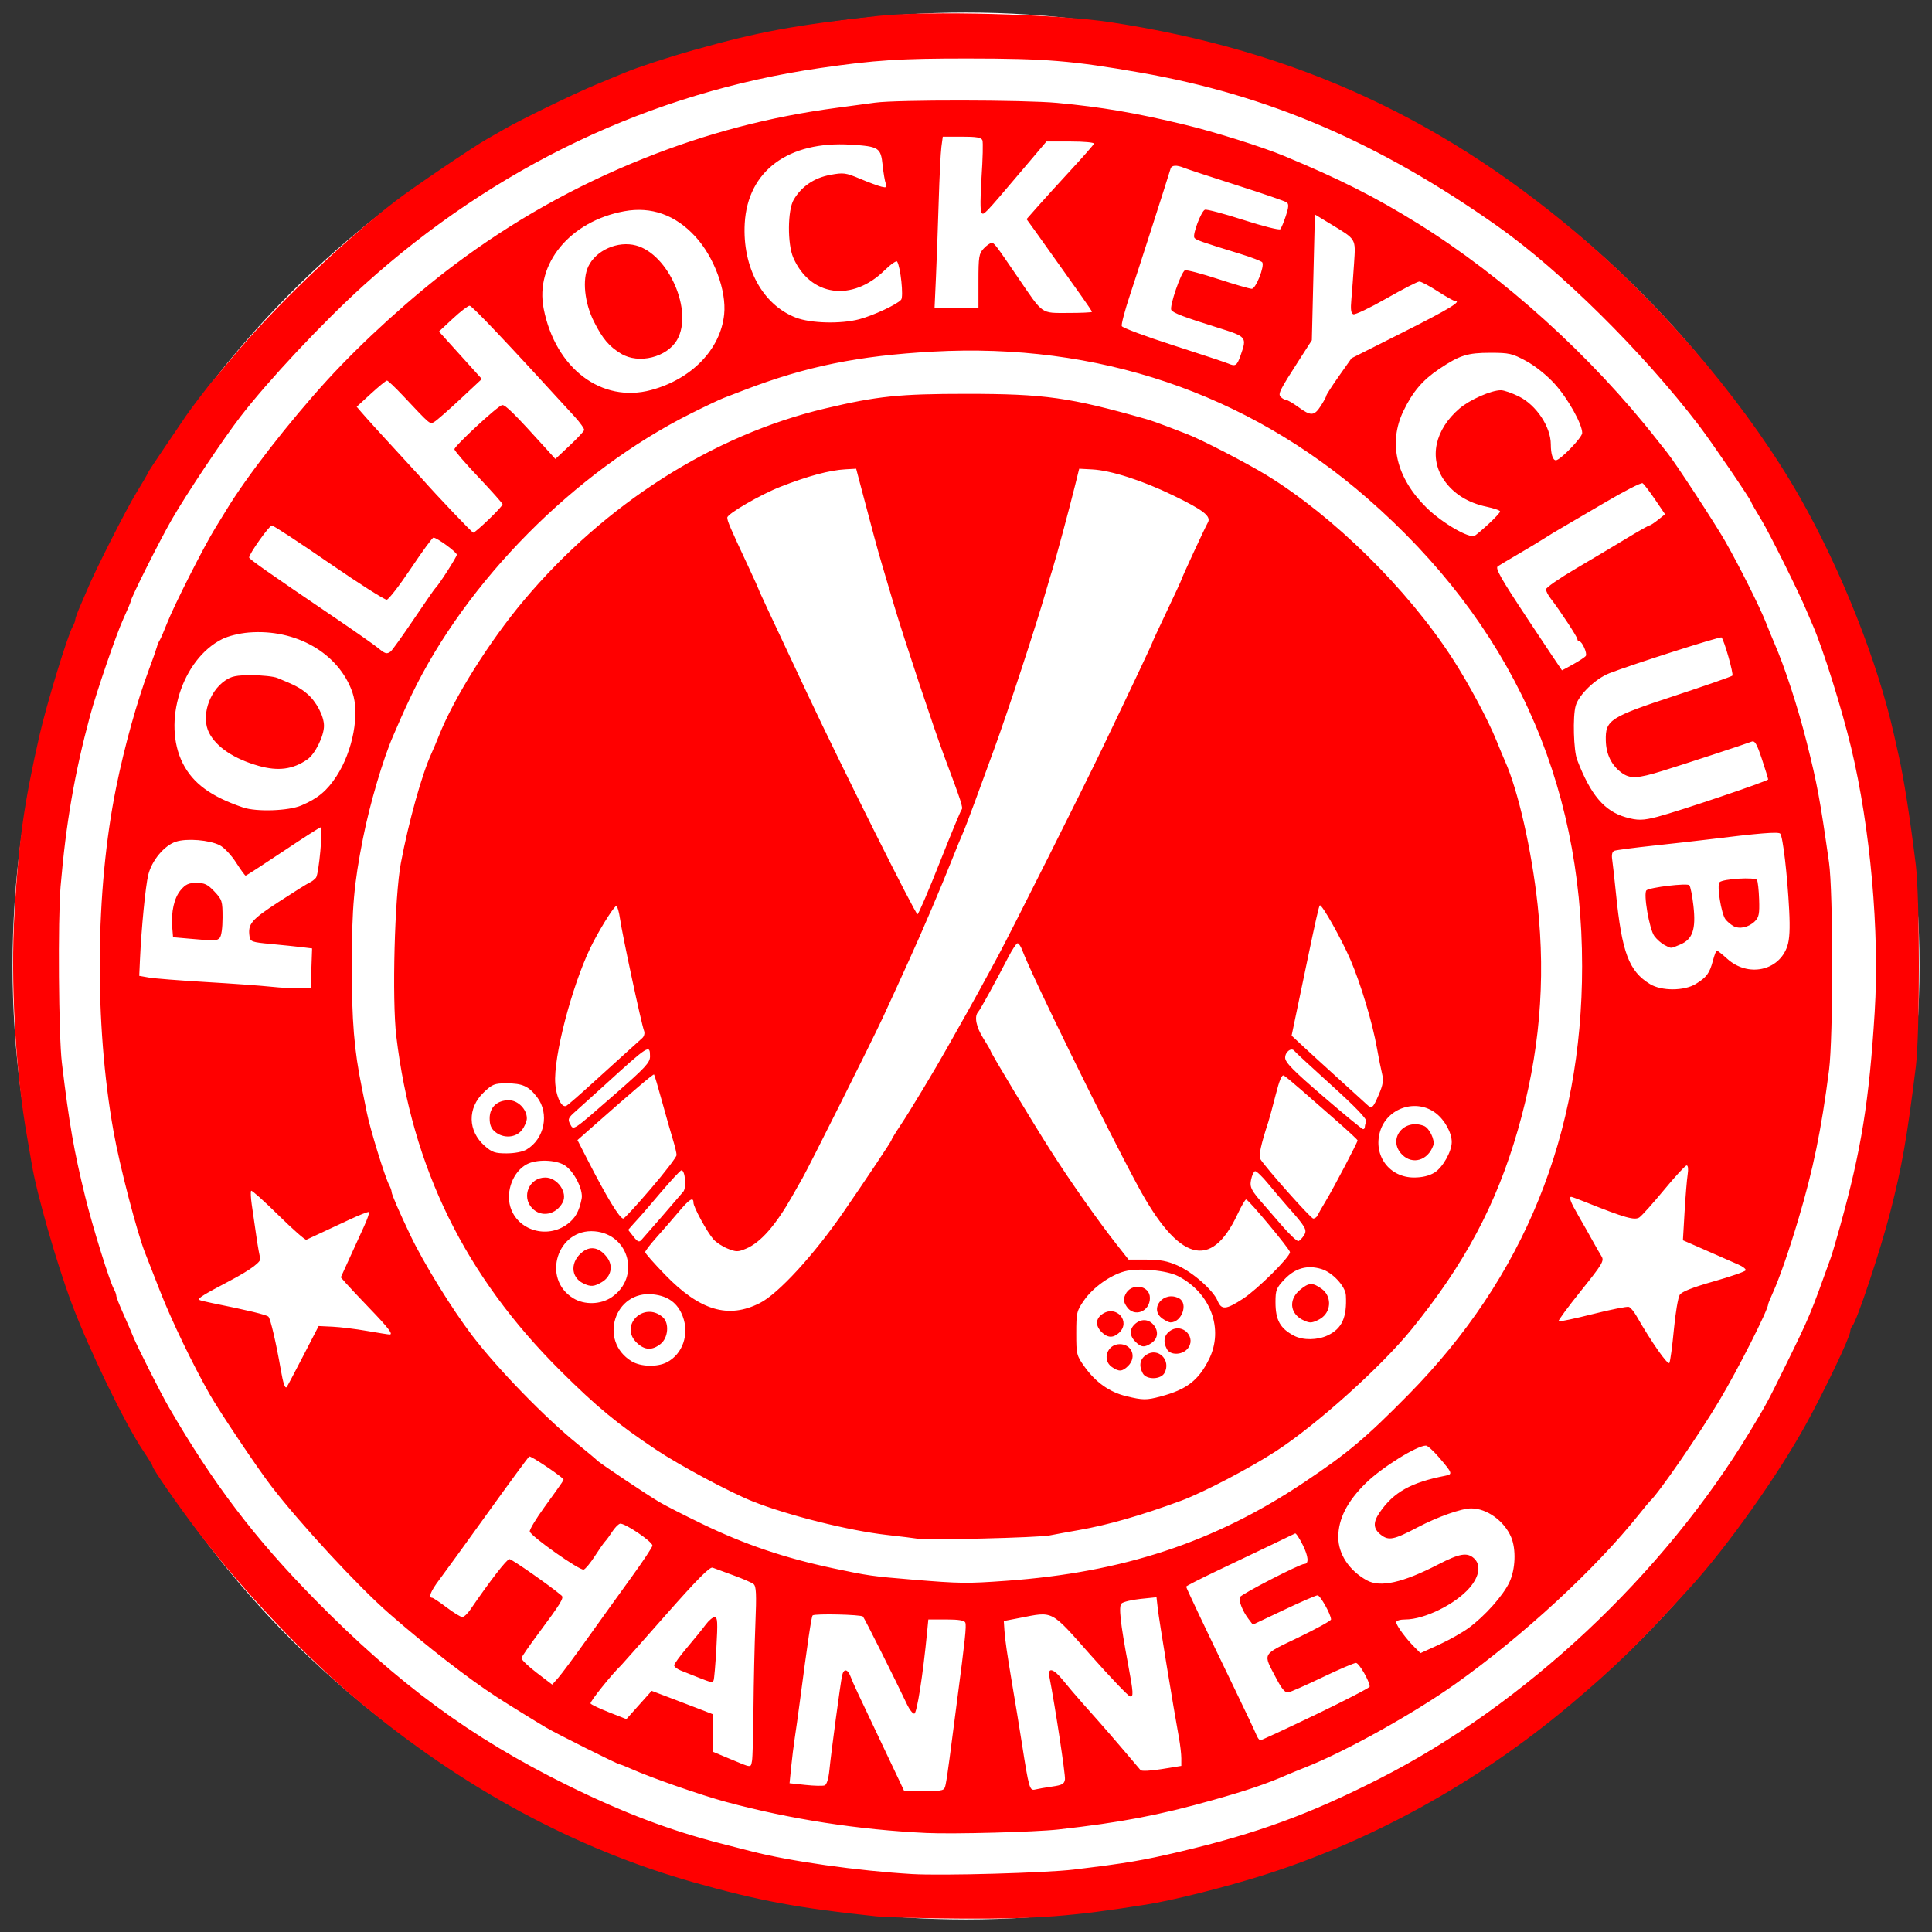
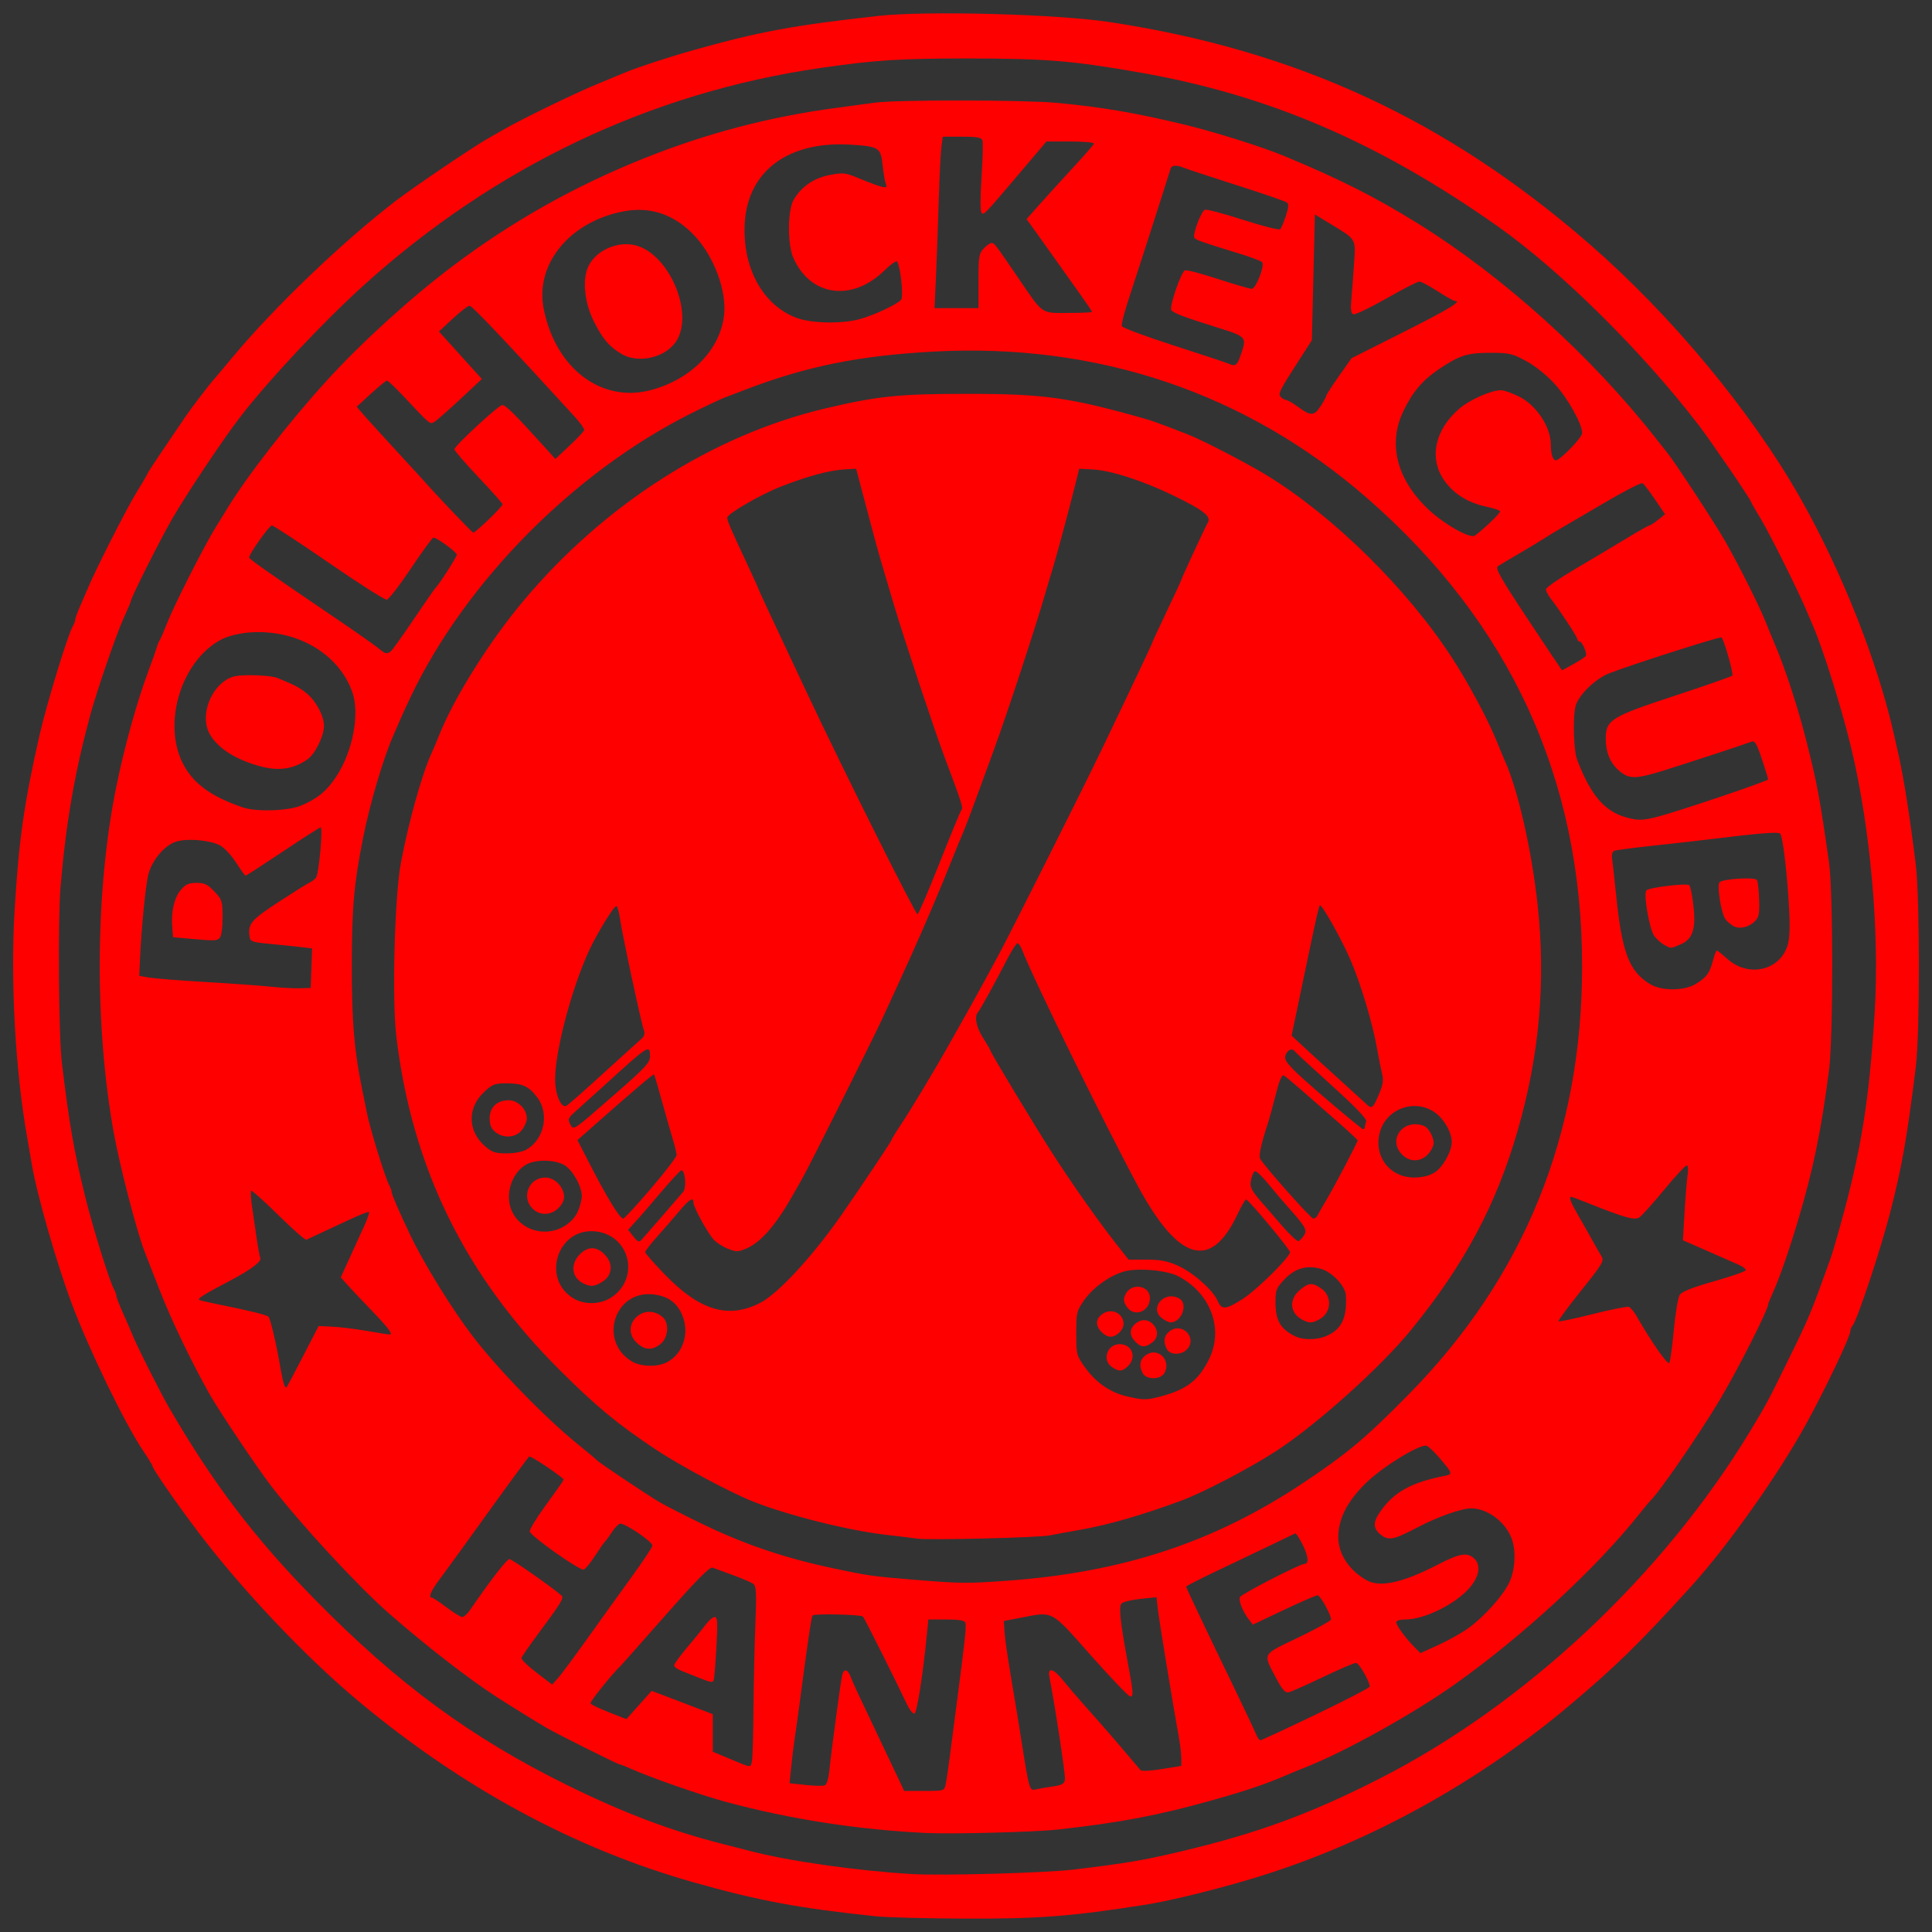
<svg xmlns="http://www.w3.org/2000/svg" xmlns:ns1="http://sodipodi.sourceforge.net/DTD/sodipodi-0.dtd" xmlns:ns2="http://www.inkscape.org/namespaces/inkscape" version="1.1" id="svg4518" width="800" height="800" viewBox="0 0 800 800" ns1:docname="logo.svg" ns2:version="0.92.3 (2405546, 2018-03-11)">
  <rect x="0" y="0" width="800" height="800" fill="#333333" stroke="none" />
  <defs id="defs4522" />
  <ns1:namedview pagecolor="#ffffff" bordercolor="#666666" borderopacity="1" objecttolerance="10" gridtolerance="10" guidetolerance="10" ns2:pageopacity="0" ns2:pageshadow="2" ns2:window-width="1920" ns2:window-height="1017" id="namedview4520" showgrid="false" ns2:zoom="0.74953319" ns2:cx="-7.9753398" ns2:cy="358.37192" ns2:window-x="-8" ns2:window-y="-8" ns2:window-maximized="1" ns2:current-layer="svg4518" />
-   <circle style="fill:#ffffff;fill-opacity:1;stroke:none;stroke-width:0.378;stroke-linecap:square;stroke-linejoin:round;stroke-miterlimit:4;stroke-dasharray:none;stroke-opacity:1" id="path4572" cx="400" cy="400" r="394.811" />
-   <path style="fill:#ff0000;fill-opacity:1" d="m 362.656,793.489 c -31.774,-3.323 -48.703,-6.477 -75.5,-14.066 -49.104,-13.907 -95.583,-39.022 -138.54,-74.86 -21.906,-18.276 -47.983,-45.765 -66.381,-69.975 -8.811,-11.594 -19.079,-26.4 -19.079,-27.51 0,-0.33 -1.732,-3.163 -3.849,-6.295 -7.544,-11.164 -22.514,-42.035 -29.674,-61.195 -6.292,-16.837 -14.453,-45.341 -16.464,-57.5 -0.455,-2.75 -1.309,-7.7 -1.897,-11 -4.889,-27.402 -6.964,-64.48 -5.245,-93.733 1.703,-28.986 3.936,-44.757 10.303,-72.767 2.962,-13.03 11.701,-41.674 13.802,-45.236 0.563,-0.955 1.024,-2.197 1.024,-2.761 0,-0.563 0.945,-3.157 2.1,-5.764 1.155,-2.607 2.461,-5.639 2.902,-6.739 2.767,-6.895 16.126,-33.278 20.168,-39.829 2.657,-4.306 4.83,-8.034 4.83,-8.283 0,-0.25 3.263,-5.231 7.25,-11.069 3.987,-5.838 7.925,-11.645 8.75,-12.904 1.475,-2.251 10.011,-13.435 11.001,-14.414 0.278,-0.275 3.876,-4.55 7.994,-9.5 17.39,-20.9 45.701,-48.024 67.912,-65.065 7.125,-5.467 31.776,-22.157 37.587,-25.449 1.928,-1.092 5.193,-2.956 7.255,-4.142 7.239,-4.162 28.841,-14.664 37.75,-18.352 4.95,-2.049 10.35,-4.289 12,-4.978 5.486,-2.289 17.872,-6.35 28.5,-9.344 27.063,-7.623 41.425,-10.283 76.5,-14.168 19.965,-2.211 74.02,-0.763 96,2.572 77.251,11.721 139.337,40.44 198.371,91.761 33.915,29.484 66.877,69.16 87.332,105.118 17.178,30.199 32.278,68.36 38.993,98.546 0.551,2.475 1.408,6.3 1.905,8.5 2.097,9.277 4.657,25.655 7.034,45 1.692,13.769 1.709,69.905 0.025,83.5 -3.684,29.753 -5.728,41.363 -10.648,60.5 -4.047,15.739 -13.766,44.925 -15.636,46.95 -0.482,0.522 -0.877,1.524 -0.877,2.225 0,2.223 -10.351,23.97 -18.242,38.325 -11.661,21.214 -32.502,50.628 -47.827,67.5 -21.145,23.281 -31.095,33.015 -50.07,48.985 -37.858,31.863 -82.495,56.546 -127.862,70.705 -15.869,4.953 -36.651,10.144 -47.5,11.865 -30.737,4.876 -44.859,5.959 -75.857,5.814 -15.479,-0.072 -31.743,-0.507 -36.143,-0.967 z m 82,-19.344 c 21.93,-2.649 28.38,-3.737 44,-7.425 31.792,-7.506 53.542,-15.461 82.467,-30.163 60.252,-30.625 117.575,-84.357 153.591,-143.97 6.73,-11.139 7.259,-12.121 14.817,-27.5 9.757,-19.852 10.125,-20.731 18.64,-44.5 0.493,-1.375 2.211,-7.225 3.818,-13 8.737,-31.39 11.992,-51.568 14.277,-88.5 2.057,-33.239 -1.765,-76.187 -9.745,-109.5 -3.901,-16.288 -11.702,-41.139 -15.945,-50.801 -0.894,-2.035 -1.991,-4.599 -2.44,-5.699 -2.903,-7.127 -15.339,-32.152 -18.809,-37.852 -2.295,-3.769 -4.172,-7.044 -4.172,-7.279 0,-0.842 -16.463,-24.981 -21.726,-31.855 -23.311,-30.449 -57.255,-64.039 -83.275,-82.403 -49.188,-34.716 -94.772,-54.319 -148,-63.644 -28.214,-4.943 -39.064,-5.829 -71.5,-5.843 -28.005,-0.011 -38.25,0.651 -61,3.946 -70.249,10.173 -134.602,40.795 -189,89.934 -16.761,15.141 -39.411,39.277 -51.141,54.497 -7.138,9.261 -22.268,31.931 -28.361,42.493 -4.942,8.567 -16.998,32.577 -16.998,33.853 0,0.332 -1.399,3.652 -3.11,7.379 -2.879,6.272 -11.085,30.17 -13.744,40.025 -6.409,23.752 -9.989,44.486 -12.219,70.75 -1.161,13.683 -0.806,61.833 0.539,73 3.063,25.436 4.965,36.35 9.67,55.5 3.067,12.484 10.055,34.953 11.892,38.236 0.534,0.955 0.971,2.181 0.971,2.725 0,0.544 1.271,3.812 2.824,7.264 1.553,3.451 3.452,7.85 4.22,9.775 1.549,3.881 11.469,23.524 14.646,29 18.463,31.822 35.549,54.31 60.674,79.856 34.239,34.813 64.391,57.003 104.136,76.637 23.317,11.519 42.91,18.944 64.5,24.445 4.675,1.191 10.075,2.573 12,3.07 15.874,4.101 43.941,8.074 66.5,9.412 12.345,0.732 55.434,-0.465 67,-1.862 z m -61,-15.141 c -28.235,-1.335 -56.506,-5.715 -83,-12.859 -10.312,-2.781 -30.906,-9.954 -39.239,-13.668 -2.332,-1.039 -4.491,-1.889 -4.799,-1.889 -0.782,0 -26.196,-12.694 -30.462,-15.216 -4.713,-2.786 -15.579,-9.512 -20.5,-12.69 -11.513,-7.435 -29.328,-21.259 -44.5,-34.531 -12.914,-11.297 -36.751,-37.068 -48.881,-52.847 -5.712,-7.431 -21.246,-30.574 -25.316,-37.717 -7.157,-12.562 -16.004,-30.932 -20.708,-43 -2.894,-7.425 -5.661,-14.505 -6.15,-15.733 -3.38,-8.505 -10.523,-35.959 -13.08,-50.267 -7.998,-44.761 -7.585,-99.808 1.067,-142.5 3.447,-17.007 8.645,-35.677 13.642,-49 1.444,-3.85 2.87,-7.9 3.17,-9 0.299,-1.1 0.856,-2.45 1.237,-3 0.381,-0.55 1.743,-3.7 3.027,-7 2.858,-7.344 15.332,-31.963 20.044,-39.558 1.897,-3.057 3.898,-6.308 4.448,-7.225 8.113,-13.522 26.077,-36.668 41.857,-53.932 14.554,-15.922 34.865,-34.358 52.277,-47.45 24.428,-18.367 50.348,-32.943 78.866,-44.35 26.12,-10.447 52.084,-17.247 80,-20.951 4.95,-0.657 12.011,-1.608 15.692,-2.114 9.016,-1.239 61.766,-1.171 75.385,0.098 18.41,1.715 32.622,4.144 52.924,9.046 12.425,3 31.975,9.152 41,12.901 23.062,9.581 37.678,16.953 55.308,27.896 35.636,22.119 72.085,55.074 99.146,89.641 1.722,2.199 3.68,4.673 4.351,5.498 3.107,3.817 19.81,29.339 23.887,36.5 5.892,10.347 14.319,27.182 16.92,33.801 1.124,2.86 2.634,6.549 3.356,8.199 4.368,9.984 9.875,26.853 13.548,41.5 4.346,17.331 5.384,22.934 9.177,49.5 1.752,12.274 1.763,72.459 0.016,86 -3.23,25.026 -6.564,41.22 -12.765,62 -3.832,12.844 -7.804,24.262 -10.519,30.239 -1.059,2.332 -1.925,4.458 -1.925,4.725 0,2.281 -12.507,26.988 -20.084,39.676 -8.688,14.549 -25.34,38.702 -28.859,41.86 -0.306,0.275 -2.351,2.75 -4.543,5.5 -17.963,22.532 -47.974,50.239 -76.014,70.178 -17.262,12.275 -45.597,28.046 -62,34.508 -2.75,1.083 -6.35,2.561 -8,3.283 -8.212,3.593 -16.461,6.388 -30.5,10.335 -22.426,6.305 -37.906,9.249 -64,12.172 -9.416,1.055 -43.572,1.958 -54.5,1.441 z m 7.929,-20.167 c 0.323,-1.512 1.049,-6.35 1.613,-10.75 0.564,-4.4 1.942,-14.975 3.063,-23.5 3.379,-25.694 3.976,-31.348 3.456,-32.704 -0.345,-0.9 -2.76,-1.296 -7.905,-1.296 h -7.408 l -0.507,5.25 c -1.717,17.787 -4.232,33.75 -5.316,33.75 -0.658,0 -1.993,-1.688 -2.966,-3.75 -4.761,-10.091 -17.668,-35.834 -18.278,-36.456 -0.832,-0.849 -20.029,-1.279 -20.841,-0.467 -0.509,0.509 -2.011,10.66 -5.426,36.673 -0.614,4.675 -1.496,10.975 -1.96,14 -0.464,3.025 -1.142,8.497 -1.506,12.159 l -0.661,6.659 6.587,0.705 c 3.623,0.388 7.205,0.468 7.96,0.179 0.842,-0.323 1.597,-2.782 1.954,-6.364 0.748,-7.514 4.593,-36.149 5.249,-39.088 0.682,-3.058 2.292,-2.831 3.558,0.5 1.058,2.787 2.65,6.207 12.908,27.75 3.143,6.6 6.505,13.688 7.47,15.75 l 1.756,3.75 h 8.307 c 8.253,0 8.31,-0.018 8.895,-2.75 z m 44.085,0.942 c 4.143,-0.59 5.04,-1.089 5.306,-2.953 0.257,-1.799 -4.038,-30.119 -6.444,-42.489 -0.806,-4.145 1.699,-3.486 5.699,1.5 1.875,2.337 5.616,6.725 8.312,9.75 9.551,10.715 12.349,13.945 23.728,27.38 0.425,0.502 4.211,0.318 8.815,-0.43 l 8.07,-1.31 v -3.153 c 0,-1.734 -0.447,-5.591 -0.994,-8.57 -2.188,-11.928 -8.219,-48.715 -8.733,-53.269 l -0.548,-4.852 -6.613,0.684 c -3.637,0.376 -7.178,1.228 -7.869,1.893 -1.239,1.192 -0.528,7.791 2.707,25.126 2.226,11.932 2.333,13.705 0.8,13.343 -0.801,-0.189 -8.138,-7.881 -16.305,-17.093 -16.8,-18.952 -15.216,-18.125 -29.446,-15.366 l -6.5,1.26 0.255,3.928 c 0.241,3.709 1.065,9.402 3.284,22.678 0.529,3.163 1.393,8.338 1.922,11.5 0.529,3.163 1.452,8.9 2.051,12.75 2.853,18.324 3.187,19.488 5.43,18.925 1.147,-0.288 4.329,-0.843 7.072,-1.233 z m -124.285,-10.61 c 0.254,-1.33 0.532,-11.117 0.617,-21.75 0.085,-10.633 0.438,-26.316 0.783,-34.853 0.508,-12.555 0.365,-15.733 -0.751,-16.634 -0.758,-0.612 -4.529,-2.251 -8.379,-3.641 -3.85,-1.39 -7.71,-2.811 -8.577,-3.157 -1.151,-0.459 -6.406,4.847 -19.472,19.662 -9.842,11.16 -18.133,20.516 -18.424,20.791 -3.757,3.549 -13.053,15.149 -12.655,15.793 0.289,0.468 3.749,2.116 7.688,3.661 l 7.162,2.81 5.233,-5.851 5.233,-5.851 7.406,2.806 c 4.073,1.543 9.769,3.719 12.656,4.835 l 5.25,2.03 v 7.767 7.767 l 7.25,3.032 c 8.938,3.738 8.423,3.693 8.979,0.783 z m -22.229,-34.548 c -2.475,-0.977 -5.737,-2.273 -7.25,-2.88 -1.512,-0.608 -2.75,-1.579 -2.75,-2.159 0,-0.58 2.405,-3.89 5.345,-7.355 2.939,-3.465 6.399,-7.726 7.688,-9.47 1.289,-1.743 2.979,-3.17 3.756,-3.17 1.181,0 1.294,2.095 0.694,12.75 -0.395,7.013 -0.917,13.088 -1.16,13.5 -0.572,0.973 -0.97,0.896 -6.323,-1.216 z m 255.75,15.31 c 12.238,-5.883 22.25,-11.072 22.25,-11.531 0,-2.217 -4.396,-9.813 -5.679,-9.813 -0.802,0 -7.055,2.681 -13.895,5.957 -6.84,3.276 -13.218,6.089 -14.173,6.25 -1.235,0.208 -2.646,-1.442 -4.881,-5.707 -5.676,-10.831 -6.328,-9.605 9.062,-17.023 7.461,-3.596 13.565,-6.962 13.565,-7.481 0,-2.006 -4.46,-9.996 -5.58,-9.996 -0.65,0 -6.946,2.733 -13.992,6.073 l -12.81,6.073 -1.774,-2.323 c -2.468,-3.23 -4.166,-7.54 -3.576,-9.077 0.46,-1.198 24.815,-13.746 26.68,-13.746 1.968,0 1.713,-3.069 -0.652,-7.847 -1.395,-2.818 -2.819,-4.966 -3.166,-4.774 -0.346,0.192 -5.13,2.496 -10.63,5.12 -5.5,2.624 -15.512,7.403 -22.25,10.618 -6.737,3.216 -12.25,6.043 -12.25,6.283 0,0.478 7.816,16.951 20.211,42.6 4.386,9.075 8.371,17.512 8.857,18.75 0.485,1.238 1.231,2.259 1.657,2.27 0.426,0.011 10.787,-4.793 23.025,-10.676 z m -301.75,-31.358 c 5.225,-7.328 13.438,-18.754 18.25,-25.391 4.812,-6.637 8.75,-12.571 8.75,-13.186 0,-1.694 -11.876,-9.67 -13.481,-9.054 -0.771,0.296 -2.21,1.8 -3.197,3.342 -0.987,1.542 -2.29,3.325 -2.895,3.962 -0.605,0.637 -2.545,3.41 -4.31,6.161 -1.766,2.752 -3.814,5.235 -4.553,5.518 -1.528,0.587 -21.907,-13.776 -22.359,-15.759 -0.163,-0.713 2.537,-5.215 6,-10.004 8.503,-11.757 8.286,-11.426 7.761,-11.881 -3.273,-2.834 -13.44,-9.518 -13.975,-9.187 -0.388,0.24 -8.069,10.687 -17.068,23.215 -8.999,12.528 -18.061,25.029 -20.138,27.779 -3.581,4.743 -4.694,7.495 -3.034,7.504 0.412,0.002 3.122,1.802 6.02,4 2.899,2.198 5.824,3.99 6.5,3.983 0.676,-0.007 2.13,-1.328 3.23,-2.935 8.278,-12.094 15.204,-21.043 16.289,-21.047 1.011,-0.004 17.29,11.383 21.61,15.116 1.063,0.919 -0.34,3.212 -9.524,15.56 -3.756,5.049 -6.951,9.672 -7.101,10.272 -0.15,0.601 2.652,3.326 6.227,6.057 l 6.5,4.965 2.5,-2.832 c 1.375,-1.558 6.775,-8.828 12,-16.156 z m 365.033,-4.51 c 6.653,-4.883 14.244,-13.407 16.818,-18.883 2.531,-5.384 2.846,-13.717 0.708,-18.721 -2.866,-6.708 -10.05,-11.872 -16.516,-11.872 -4.042,0 -13.881,3.479 -22.188,7.844 -9.888,5.197 -11.993,5.621 -15.234,3.072 -3.187,-2.507 -3.315,-5.096 -0.456,-9.262 5.748,-8.377 12.938,-12.397 27.12,-15.166 3.217,-0.628 3.073,-1.034 -2.784,-7.84 -2.2,-2.556 -4.545,-4.648 -5.21,-4.648 -3.749,0 -18.273,9.06 -24.85,15.5 -7.735,7.575 -11.44,14.835 -11.44,22.415 0,6.979 4.472,13.774 11.736,17.835 5.61,3.136 14.877,1.081 29.764,-6.598 8.717,-4.497 11.869,-5.033 14.671,-2.497 2.996,2.711 2.318,7.414 -1.755,12.172 -5.823,6.803 -18.711,13.173 -26.652,13.173 -2.181,0 -3.764,0.486 -3.764,1.156 0,1.317 3.956,6.709 7.582,10.336 l 2.446,2.446 7.588,-3.458 c 4.173,-1.902 9.761,-5.053 12.418,-7.003 z M 416.599,654.582 c 48.31,-3.453 86.237,-15.968 123.214,-40.657 18.127,-12.103 25.649,-18.415 43.343,-36.371 48.005,-48.714 71.961,-107.794 71.961,-177.468 0,-77.33 -29.741,-142.122 -88.941,-193.761 -50.016,-43.628 -111.745,-64.481 -179.79,-60.734 -31,1.707 -52.748,6.139 -78.23,15.942 -3.025,1.164 -6.85,2.631 -8.5,3.26 -1.65,0.63 -7.725,3.509 -13.5,6.399 -48.242,24.14 -93.097,69.384 -115.888,116.894 -1.583,3.3 -3.553,7.575 -4.377,9.5 -0.824,1.925 -2.192,5.075 -3.039,7 -4.174,9.481 -9.729,28.316 -12.535,42.5 -3.756,18.983 -4.612,28.68 -4.637,52.5 -0.024,23.266 0.959,35.243 4.187,51 0.845,4.125 1.751,8.625 2.012,10 1.233,6.471 7.583,27.063 9.324,30.236 0.524,0.955 0.953,2.179 0.953,2.72 0,0.998 3.049,8.04 7.812,18.043 5.451,11.448 17.227,30.539 25.598,41.5 10.518,13.772 30.109,33.936 43.543,44.816 4.151,3.362 7.772,6.392 8.047,6.735 0.746,0.93 20.82,14.366 26,17.404 2.475,1.451 10.35,5.469 17.5,8.928 17.738,8.581 34.13,14.134 54.5,18.464 14.149,3.007 16.184,3.298 32.5,4.64 20.009,1.645 22.579,1.679 38.944,0.509 z m -36.944,-17.482 c -1.1,-0.196 -6.725,-0.885 -12.5,-1.531 -15.545,-1.74 -41.078,-8.129 -55.5,-13.888 -9.487,-3.788 -30.2,-14.868 -40,-21.396 -15.998,-10.657 -24.537,-17.704 -39.592,-32.676 -39.485,-39.267 -61.446,-84.032 -67.957,-138.522 -1.83,-15.317 -0.705,-57.974 1.892,-71.758 3.199,-16.977 8.697,-36.692 12.617,-45.242 0.756,-1.65 2.179,-5.025 3.162,-7.5 6.222,-15.673 20.895,-39.054 35.143,-56 33.593,-39.955 78.322,-68.441 124.735,-79.439 21.623,-5.124 30.669,-6.061 58.5,-6.061 32.446,0 42.769,1.45 74.5,10.467 1.65,0.469 5.475,1.807 8.5,2.974 3.025,1.167 6.85,2.637 8.5,3.266 5.723,2.183 24.584,11.934 32.771,16.942 27.775,16.988 58.356,47.133 76.954,75.854 6.714,10.369 14.698,25.254 18.235,33.997 1.446,3.575 3.037,7.4 3.534,8.5 5.411,11.959 11.076,36.865 13.535,59.5 3.452,31.775 0.784,62.178 -8.19,93.346 -8.887,30.865 -22.08,55.592 -44.094,82.641 -12.546,15.415 -38.898,39.112 -55.746,50.129 -10.77,7.042 -30.371,17.304 -39.5,20.678 -16.549,6.117 -30.467,10.112 -42.5,12.198 -3.85,0.667 -9.25,1.657 -12,2.199 -4.804,0.947 -50.886,2.055 -55,1.323 z m 101,-58.872 c 10.717,-2.863 15.572,-6.588 19.925,-15.286 6.3,-12.59 0.728,-27.621 -12.806,-34.544 -4.753,-2.431 -16.568,-3.465 -22.178,-1.94 -5.953,1.618 -13.052,6.709 -16.722,11.993 -3.046,4.386 -3.219,5.122 -3.219,13.668 0,8.761 0.107,9.182 3.568,14 4.537,6.316 10.293,10.361 17.085,12.004 6.973,1.687 8.383,1.697 14.347,0.104 z m -7.465,-9.575 c -1.713,-3.202 -1.18,-5.925 1.506,-7.685 4.869,-3.19 10.32,2.273 7.509,7.526 -1.512,2.825 -7.531,2.931 -9.015,0.159 z m -12.813,-2.622 c -4.165,-2.917 -1.9,-9.443 3.277,-9.443 5.053,0 7.138,5.362 3.5,9 -2.407,2.407 -3.84,2.501 -6.777,0.443 z m 22.813,-7.378 c -1.713,-3.202 -1.18,-5.925 1.506,-7.685 5.144,-3.37 11.02,3.131 6.923,7.659 -2.313,2.556 -7.066,2.571 -8.428,0.025 z m -13.035,-3.066 c -2.491,-2.491 -2.554,-5.189 -0.171,-7.345 2.399,-2.171 5.458,-2.1 7.516,0.174 2.304,2.547 2.064,5.771 -0.568,7.615 -2.937,2.057 -4.37,1.964 -6.777,-0.443 z m -14,-4 c -2.694,-2.694 -2.52,-5.613 0.451,-7.56 5.766,-3.778 11.794,3.313 6.72,7.905 -2.43,2.199 -4.738,2.088 -7.171,-0.345 z m 25.223,-5.557 c -5.803,-4.065 0.496,-11.805 6.843,-8.408 3.946,2.112 1.136,9.965 -3.566,9.965 -0.58,0 -2.055,-0.701 -3.277,-1.557 z m -14.841,-4.984 c -1.326,-2.023 -1.439,-3.036 -0.557,-4.972 2.301,-5.049 10.176,-3.971 10.176,1.394 0,5.726 -6.603,8.182 -9.619,3.579 z m -190.41,23.056 c 6.558,-3.391 9.402,-11.633 6.571,-19.046 -2.099,-5.496 -6.015,-8.396 -12.256,-9.077 -15.975,-1.743 -22.724,19.272 -8.897,27.703 3.746,2.284 10.595,2.482 14.582,0.42 z m -12.325,-7.967 c -7.616,-7.058 2.711,-17.519 10.604,-10.741 2.815,2.418 2.324,8.597 -0.885,11.12 -3.477,2.735 -6.485,2.617 -9.719,-0.38 z m 285.973,-3.171 c 5.918,-2.808 8.017,-7.435 7.527,-16.592 -0.202,-3.767 -5.563,-9.53 -10.142,-10.902 -5.858,-1.755 -10.859,-0.361 -15.245,4.25 -3.415,3.59 -3.759,4.457 -3.759,9.475 0,7.445 1.917,10.903 7.725,13.932 3.672,1.915 9.661,1.845 13.894,-0.163 z m -11.984,-7.449 c -3.825,-3.009 -3.634,-7.909 0.442,-11.339 3.719,-3.129 5.233,-3.217 9.019,-0.521 4.006,2.853 4.142,8.813 0.27,11.859 -1.449,1.14 -3.639,2.073 -4.865,2.073 -1.227,0 -3.416,-0.933 -4.865,-2.073 z m -223.107,-5.966 c 7.614,-3.869 22.27,-19.82 34.517,-37.569 9.172,-13.292 19.955,-29.459 19.955,-29.92 0,-0.32 1.721,-3.144 3.825,-6.276 3.772,-5.617 14.497,-23.431 19.384,-32.195 1.38,-2.475 3.536,-6.3 4.792,-8.5 4.308,-7.549 10.998,-19.701 16.516,-30 5.58,-10.415 34.987,-69.011 42.68,-85.045 11.793,-24.577 20.804,-43.635 20.804,-44 0,-0.195 2.7,-6.025 6,-12.955 3.3,-6.931 6,-12.768 6,-12.973 0,-0.51 9.767,-21.607 10.994,-23.747 1.481,-2.584 -1.825,-5.159 -14.494,-11.29 -12.682,-6.138 -25.646,-10.293 -33.392,-10.704 l -5.392,-0.286 -1.736,7 c -2.524,10.182 -7.908,30.172 -9.403,34.912 -0.709,2.248 -1.8,5.888 -2.425,8.088 -3.969,13.979 -16.098,50.977 -21.8,66.5 -1.919,5.225 -5.293,14.45 -7.497,20.5 -2.204,6.05 -4.612,12.35 -5.351,14 -0.739,1.65 -2.687,6.391 -4.329,10.537 -4.661,11.766 -12.085,29.177 -17.788,41.713 -1.313,2.888 -3.562,7.838 -4.997,11 -1.435,3.163 -4.177,9.125 -6.094,13.25 -4.42,9.511 -30.324,61.258 -33.164,66.25 -1.173,2.062 -3.069,5.402 -4.213,7.422 -6.876,12.141 -13.143,19.271 -19.144,21.778 -3.37,1.408 -4.094,1.407 -7.618,-0.003 -2.142,-0.857 -4.795,-2.594 -5.896,-3.86 -2.657,-3.055 -8.262,-13.332 -8.262,-15.148 0,-2.567 -1.67,-1.539 -6.127,3.771 -2.405,2.865 -6.51,7.595 -9.123,10.511 -2.612,2.915 -4.75,5.696 -4.75,6.178 0,0.482 3.712,4.702 8.25,9.378 14.418,14.855 26.163,18.349 39.278,11.685 z m 200.067,-1.803 c 5.937,-3.863 19.405,-17.225 19.405,-19.252 0,-1.172 -17.069,-21.69 -18.156,-21.825 -0.361,-0.045 -1.976,2.731 -3.59,6.169 -10.97,23.363 -24.357,19.549 -41.245,-11.75 -13.64,-25.279 -43.811,-86.817 -47.924,-97.75 -0.569,-1.512 -1.421,-2.75 -1.893,-2.75 -0.472,0 -2.197,2.587 -3.833,5.75 -5.513,10.656 -11.613,21.743 -12.489,22.7 -1.689,1.845 -0.835,6.214 2.13,10.889 1.65,2.602 3,4.927 3,5.168 0,0.723 17.138,29.177 24.992,41.494 8.052,12.626 19.59,29.033 27.252,38.75 l 4.928,6.25 h 7.385 c 5.648,0 8.679,0.572 12.884,2.432 6.299,2.786 14.771,10.252 16.575,14.607 1.615,3.9 3.469,3.746 10.579,-0.88 z m -261.47,-0.597 c 11.97,-8.134 7.376,-26.03 -7.003,-27.282 -15.465,-1.347 -22.18,19.618 -8.881,27.726 4.638,2.828 11.345,2.64 15.884,-0.444 z m -11.76,-5.73 c -5.388,-2.609 -5.446,-9.204 -0.117,-13.172 3.334,-2.482 6.99,-1.579 10.006,2.472 2.607,3.502 1.658,7.9 -2.195,10.176 -3.237,1.912 -4.632,2.007 -7.694,0.524 z m 32.678,-27.831 c 4.069,-4.675 8.003,-9.242 8.742,-10.15 1.386,-1.701 0.765,-8.85 -0.769,-8.85 -0.42,0 -4.295,4.162 -8.613,9.25 -4.317,5.088 -8.086,9.479 -8.376,9.759 -0.289,0.28 -1.548,1.669 -2.798,3.088 l -2.272,2.579 2.157,2.742 c 1.758,2.236 2.376,2.496 3.344,1.412 0.653,-0.731 4.516,-5.154 8.585,-9.829 z m 265.788,7.901 c 1.391,-2.227 0.677,-3.452 -7.102,-12.182 -1.853,-2.08 -5.362,-6.219 -7.798,-9.198 -2.436,-2.979 -4.868,-5.294 -5.404,-5.144 -0.536,0.15 -1.272,1.728 -1.636,3.507 -0.649,3.176 0.01,4.437 5.604,10.752 0.553,0.625 3.706,4.268 7.006,8.096 3.3,3.828 6.46,6.796 7.022,6.595 0.562,-0.201 1.6,-1.293 2.308,-2.426 z m -305.017,-4.624 c 3.269,-2.442 4.816,-5.2 5.875,-10.475 0.754,-3.754 -3.209,-11.54 -7.074,-13.896 -3.778,-2.304 -11.53,-2.518 -15.567,-0.43 -5.657,2.926 -8.848,11.117 -6.884,17.672 2.919,9.743 15.196,13.444 23.65,7.129 z m -14.638,-6.592 c -4.546,-4.839 -1.165,-12.686 5.466,-12.686 5.027,0 9.371,6.234 7.193,10.322 -2.748,5.159 -8.945,6.316 -12.659,2.363 z m 49.196,-8.104 c 5.846,-6.83 10.629,-13.078 10.629,-13.885 0,-0.807 -0.675,-3.656 -1.501,-6.332 -0.826,-2.676 -2.849,-9.776 -4.497,-15.779 -1.648,-6.003 -3.148,-11.066 -3.333,-11.251 -0.301,-0.301 -8.564,6.73 -25.939,22.07 l -5.771,5.095 4.094,8 c 8.02,15.67 13.385,24.5 14.886,24.5 0.441,0 5.586,-5.588 11.432,-12.418 z m 276,11.168 c 0.321,-0.688 1.934,-3.5 3.584,-6.25 3.267,-5.445 13.045,-24.084 13.045,-24.867 0,-0.266 -3.763,-3.78 -8.362,-7.809 -4.599,-4.028 -11.192,-9.799 -14.649,-12.824 -3.458,-3.025 -6.83,-5.824 -7.494,-6.219 -0.851,-0.507 -1.862,1.853 -3.426,8 -1.22,4.796 -2.589,9.844 -3.041,11.219 -3.002,9.127 -4.085,14.063 -3.355,15.283 2.09,3.492 20.955,24.713 21.971,24.715 0.629,9.7e-4 1.406,-0.561 1.727,-1.248 z m 48.438,-17.774 c 3.376,-2.058 7.129,-8.656 7.17,-12.603 0.04,-3.853 -2.895,-9.207 -6.592,-12.027 -8.134,-6.204 -20.256,-2.173 -23.11,7.685 -2.865,9.897 3.887,18.974 14.108,18.966 3.364,-0.002 6.248,-0.694 8.423,-2.021 z m -13.354,-7.43 c -6.235,-6.235 0.516,-15.18 9.001,-11.924 2.247,0.862 4.664,5.876 3.889,8.065 -2.215,6.257 -8.584,8.164 -12.889,3.859 z m -362.563,-2.14 c 7.415,-4.38 9.535,-14.918 4.359,-21.67 -3.518,-4.59 -6.065,-5.735 -12.755,-5.735 -4.887,0 -5.793,0.364 -9.362,3.759 -6.799,6.468 -6.621,15.971 0.415,22.148 3.034,2.664 4.293,3.093 9.083,3.093 3.295,0 6.661,-0.65 8.261,-1.595 z m -12.981,-7.276 c -1.672,-1.354 -2.311,-2.909 -2.311,-5.629 0,-4.594 3.076,-7.5 7.938,-7.5 3.762,0 7.462,3.719 7.462,7.5 0,1.227 -0.933,3.416 -2.073,4.865 -2.522,3.206 -7.568,3.556 -11.017,0.764 z m 49.952,-15.972 c 12.11,-10.573 14.137,-12.76 14.137,-15.25 0,-5.19 -0.338,-4.977 -19,12.023 -4.675,4.259 -10.023,9.083 -11.884,10.721 -2.996,2.637 -3.249,3.232 -2.202,5.187 1.47,2.746 0.658,3.289 18.95,-12.681 z m 310.137,13.925 c 0,-0.505 0.248,-1.565 0.551,-2.355 0.362,-0.944 -4.529,-6.034 -14.25,-14.83 -8.141,-7.366 -15.094,-13.797 -15.45,-14.291 -1.185,-1.638 -3.851,0.292 -3.851,2.788 0,1.932 3.366,5.352 15.75,16.005 8.662,7.451 16.087,13.56 16.5,13.574 0.412,0.015 0.75,-0.386 0.75,-0.891 z M 245.234,448.587 c 5.127,-4.675 11.584,-10.525 14.347,-13 2.763,-2.475 5.642,-5.074 6.397,-5.776 0.78,-0.725 1.082,-2.021 0.701,-3 -1.08,-2.771 -8.958,-39.528 -9.956,-46.451 -0.375,-2.6 -1.023,-4.938 -1.442,-5.196 -0.638,-0.394 -5.641,7.363 -9.623,14.923 -7.511,14.258 -15.566,43.012 -15.797,56.387 -0.111,6.425 2.48,12.688 4.713,11.39 0.736,-0.428 5.533,-4.602 10.661,-9.277 z m 325.672,4.733 c 1.78,-4.14 2.068,-5.964 1.379,-8.733 -0.479,-1.925 -1.425,-6.65 -2.102,-10.5 -1.852,-10.527 -6.712,-26.737 -10.995,-36.671 -3.784,-8.778 -11.944,-23.251 -12.689,-22.506 -0.389,0.389 -1.758,6.432 -5.25,23.177 -1.032,4.95 -2.899,13.89 -4.149,19.868 l -2.271,10.868 4.425,4.132 c 2.434,2.273 9.145,8.407 14.913,13.632 5.769,5.225 11.083,10.062 11.81,10.75 2.061,1.95 2.526,1.571 4.929,-4.017 z M 389.048,357.326 c 4.616,-11.682 8.725,-21.613 9.131,-22.071 0.701,-0.788 -0.023,-3.012 -7.207,-22.169 -4.123,-10.993 -16.991,-49.713 -20.772,-62.5 -1.708,-5.775 -3.974,-13.425 -5.036,-17 -1.74,-5.858 -3.69,-13.059 -8.936,-33 l -1.71,-6.5 -4.431,0.245 c -6.567,0.363 -15.615,2.793 -26.931,7.232 -8.307,3.259 -22,11.199 -22,12.757 0,1.412 1.088,3.944 8.637,20.109 2.4,5.138 4.363,9.471 4.363,9.629 0,0.302 3.807,8.466 20.299,43.528 14.345,30.497 44.572,91.002 45.457,90.989 0.409,-0.006 4.52,-9.568 9.135,-21.25 z m -263.548,204.227 6.444,-12.466 5.772,0.274 c 3.174,0.151 9.581,0.938 14.237,1.75 4.656,0.812 8.879,1.476 9.384,1.476 1.585,0 -0.492,-2.717 -8.218,-10.749 -4.105,-4.268 -8.484,-8.92 -9.732,-10.339 l -2.269,-2.58 3.606,-7.916 c 1.983,-4.354 4.711,-10.334 6.062,-13.289 1.351,-2.956 2.248,-5.582 1.994,-5.836 -0.254,-0.254 -4.211,1.31 -8.793,3.477 -4.582,2.167 -10.131,4.756 -12.331,5.754 -2.2,0.998 -4.362,2.006 -4.805,2.24 -0.443,0.234 -5.649,-4.348 -11.569,-10.182 -5.92,-5.834 -10.995,-10.376 -11.278,-10.094 -0.282,0.282 -0.171,2.876 0.247,5.764 0.418,2.888 1.281,8.844 1.919,13.235 0.637,4.391 1.342,8.282 1.567,8.646 0.923,1.494 -3.639,4.949 -13.08,9.906 -10.226,5.369 -12.815,6.982 -12.198,7.599 0.193,0.193 2.566,0.795 5.274,1.338 14.741,2.957 22.663,4.868 23.418,5.649 0.861,0.89 3.225,11.028 5.084,21.804 0.998,5.784 1.764,8.064 2.472,7.356 0.193,-0.193 3.25,-5.96 6.794,-12.817 z M 693.113,550.587 c 0.646,-6.875 1.741,-13.367 2.431,-14.426 0.858,-1.315 5.338,-3.084 14.126,-5.579 7.079,-2.009 13.009,-4.07 13.179,-4.579 0.17,-0.51 -1.155,-1.559 -2.943,-2.333 -1.788,-0.773 -5.502,-2.404 -8.252,-3.623 -2.75,-1.219 -7.203,-3.176 -9.896,-4.347 l -4.896,-2.13 0.688,-11.742 c 0.379,-6.458 0.952,-13.429 1.274,-15.492 0.347,-2.224 0.179,-3.75 -0.414,-3.75 -0.55,0 -4.744,4.535 -9.319,10.078 -4.576,5.543 -9.176,10.677 -10.222,11.41 -1.96,1.373 -6,0.229 -22.501,-6.373 -2.908,-1.163 -5.495,-2.115 -5.75,-2.115 -1.1,0 -0.245,2.268 2.901,7.696 1.851,3.192 4.498,7.864 5.885,10.382 1.386,2.518 3.088,5.488 3.782,6.599 1.138,1.823 0.305,3.213 -8.518,14.204 -5.379,6.701 -9.569,12.394 -9.312,12.652 0.257,0.257 6.637,-1.086 14.177,-2.985 7.54,-1.899 14.276,-3.235 14.969,-2.969 0.693,0.266 2.086,1.932 3.097,3.702 6.143,10.764 13.04,20.604 13.653,19.479 0.378,-0.693 1.216,-6.885 1.862,-13.76 z m -564.168,-149.683 0.289,-8.183 -4.289,-0.523 c -2.359,-0.288 -8.114,-0.88 -12.789,-1.317 -7.892,-0.737 -8.524,-0.962 -8.833,-3.146 -0.732,-5.17 0.672,-6.83 12.074,-14.273 6.193,-4.043 11.95,-7.643 12.794,-8.001 0.844,-0.358 2.036,-1.263 2.648,-2.012 1.2,-1.468 2.978,-20.862 1.912,-20.862 -0.354,0 -7.371,4.5 -15.595,10 -8.224,5.5 -15.174,10 -15.445,10 -0.271,0 -2.063,-2.453 -3.981,-5.452 -1.918,-2.999 -4.93,-6.198 -6.693,-7.11 -4.283,-2.215 -13.694,-2.985 -18.219,-1.492 -4.824,1.592 -9.97,7.778 -11.433,13.745 -1.149,4.685 -2.858,22.227 -3.44,35.303 l -0.289,6.494 4,0.707 c 2.2,0.389 12.775,1.221 23.5,1.85 10.725,0.629 22.875,1.502 27,1.94 4.125,0.438 9.525,0.734 12,0.656 l 4.5,-0.141 z m -50.789,-12.24 -6.5,-0.577 -0.326,-4 c -0.528,-6.486 0.772,-12.283 3.475,-15.495 2.042,-2.427 3.305,-3.005 6.571,-3.005 3.341,0 4.628,0.621 7.411,3.571 3.184,3.376 3.368,3.966 3.368,10.8 0,4.289 -0.488,7.717 -1.2,8.429 -1.238,1.238 -1.841,1.251 -12.8,0.277 z M 702.138,407.456 c 4.508,-2.748 5.764,-4.443 7.132,-9.62 0.618,-2.337 1.353,-4.25 1.633,-4.25 0.281,0 2.225,1.55 4.322,3.443 8.592,7.763 21.477,5.021 24.882,-5.295 0.922,-2.794 1.147,-7.205 0.755,-14.813 -0.756,-14.675 -2.624,-30.636 -3.715,-31.736 -0.828,-0.835 -8.687,-0.195 -29.991,2.44 -4.125,0.51 -14.195,1.647 -22.378,2.525 -8.183,0.879 -15.506,1.838 -16.273,2.133 -0.934,0.359 -1.241,1.57 -0.93,3.669 0.256,1.724 0.964,8.084 1.573,14.134 2.455,24.386 5.358,32.085 14.106,37.418 4.745,2.893 14.101,2.869 18.886,-0.048 z m -12.886,-16.134 c -1.322,-0.679 -3.228,-2.36 -4.235,-3.735 -2.072,-2.829 -4.619,-17.694 -3.244,-18.927 1.363,-1.222 16.774,-3.059 17.731,-2.114 0.467,0.461 1.238,4.312 1.714,8.557 1.09,9.723 -0.329,13.861 -5.495,16.02 -4.161,1.738 -3.515,1.719 -6.472,0.199 z m 28.404,-7.919 c -1.1,-0.644 -2.532,-1.879 -3.182,-2.744 -1.758,-2.339 -3.639,-14.151 -2.444,-15.346 1.421,-1.421 14.706,-2.215 15.503,-0.926 0.357,0.577 0.755,4.218 0.886,8.09 0.2,5.912 -0.083,7.357 -1.762,9.012 -2.599,2.561 -6.483,3.387 -9,1.914 z m -31.299,-45.199 c 8.876,-2.315 45.799,-14.788 45.799,-15.471 0,-0.352 -1.172,-4.159 -2.604,-8.46 -2.109,-6.333 -2.917,-7.698 -4.25,-7.175 -2.748,1.077 -27.063,9.061 -36.645,12.032 -10.715,3.322 -13.686,3.455 -17.288,0.769 -4.115,-3.067 -6.309,-7.587 -6.438,-13.266 -0.194,-8.507 1.561,-9.645 28.614,-18.559 12.711,-4.188 23.414,-7.924 23.783,-8.301 0.613,-0.626 -3.382,-14.73 -4.485,-15.832 -0.488,-0.488 -37.159,11.225 -46.404,14.822 -5.788,2.252 -12.725,8.949 -13.999,13.515 -1.24,4.446 -0.853,18.495 0.615,22.323 5.594,14.585 11.238,21.258 20.138,23.812 4.886,1.402 7.129,1.366 13.165,-0.208 z m -561.535,-4.689 c 6.832,-2.928 10.559,-6.04 14.531,-12.132 6.782,-10.402 9.688,-25.869 6.538,-34.797 -5.689,-16.123 -23.339,-26.277 -42.896,-24.676 -3.862,0.316 -8.484,1.46 -11,2.723 -16.631,8.347 -24.901,34.439 -16.303,51.439 4.208,8.32 11.69,13.801 24.965,18.288 5.623,1.901 18.839,1.439 24.166,-0.844 z m -17.666,-16.374 c -10.163,-2.861 -17.486,-7.726 -20.551,-13.653 -3.388,-6.552 -0.222,-16.979 6.574,-21.651 2.708,-1.862 4.62,-2.25 11.078,-2.25 4.293,0 9.064,0.513 10.602,1.141 7.344,2.995 9.426,4.097 12.293,6.509 3.822,3.216 7.004,9.269 7.004,13.321 0,4.211 -3.695,11.684 -6.867,13.892 -5.955,4.143 -12.073,4.961 -20.133,2.692 z M 651.52,275.007 c 2.539,-1.419 4.851,-2.96 5.139,-3.425 0.657,-1.063 -1.534,-5.995 -2.664,-5.995 -0.462,0 -0.84,-0.422 -0.84,-0.937 0,-0.901 -7.309,-12.015 -11.145,-16.948 -1.02,-1.312 -1.855,-2.967 -1.855,-3.679 0,-0.712 5.513,-4.538 12.25,-8.502 6.737,-3.964 16.224,-9.621 21.081,-12.571 4.857,-2.95 9.132,-5.365 9.5,-5.368 0.368,-0.003 1.976,-1.051 3.573,-2.328 l 2.904,-2.323 -4.149,-6.11 c -2.282,-3.36 -4.6,-6.389 -5.152,-6.73 -0.552,-0.341 -7.642,3.294 -15.755,8.077 -8.113,4.783 -16.201,9.52 -17.972,10.525 -1.772,1.005 -4.922,2.916 -7,4.247 -2.078,1.331 -6.929,4.255 -10.779,6.5 -3.85,2.244 -7.651,4.514 -8.447,5.045 -1.17,0.78 1.215,4.981 12.5,22.01 7.671,11.575 14.002,21.057 14.071,21.07 0.068,0.013 2.201,-1.138 4.741,-2.557 z m -489.805,-5.185 c 0.583,-0.404 4.857,-6.36 9.499,-13.235 4.642,-6.875 8.699,-12.725 9.015,-13 1.337,-1.16 8.926,-12.975 8.926,-13.897 0,-1.069 -8.293,-7.126 -9.68,-7.07 -0.451,0.018 -4.645,5.756 -9.32,12.75 -4.675,6.994 -9.175,12.822 -10,12.95 -0.825,0.128 -11.603,-6.735 -23.952,-15.25 -12.348,-8.515 -22.983,-15.483 -23.633,-15.483 -1.065,0 -9.416,11.762 -9.416,13.263 0,0.645 8.471,6.594 35,24.577 8.525,5.779 16.772,11.554 18.327,12.834 3.055,2.514 3.617,2.682 5.233,1.562 z M 616.544,216.816 c 2.537,-2.349 4.612,-4.618 4.612,-5.044 0,-0.425 -2.526,-1.303 -5.612,-1.95 -7.675,-1.61 -13.699,-5.38 -17.594,-11.009 -6.331,-9.151 -3.799,-20.931 6.37,-29.635 4.292,-3.674 13.157,-7.592 17.177,-7.592 1.246,0 4.614,1.17 7.483,2.6 7.207,3.592 13.176,12.59 13.176,19.866 0,3.91 0.84,6.535 2.09,6.535 1.795,0 10.91,-9.428 10.91,-11.285 0,-3.732 -5.976,-14.391 -11.412,-20.357 -3.277,-3.596 -8.038,-7.409 -11.792,-9.445 -5.761,-3.124 -7.019,-3.414 -14.796,-3.414 -9.522,0 -12.724,1.008 -21.154,6.656 -6.937,4.648 -11.033,9.458 -14.893,17.487 -6.37,13.252 -2.919,27.678 9.559,39.957 6.446,6.343 17.761,12.924 19.998,11.632 0.696,-0.402 3.341,-2.653 5.878,-5.002 z m -414.138,-1.763 c 3.163,-3.029 5.73,-5.835 5.704,-6.237 -0.025,-0.401 -4.519,-5.455 -9.987,-11.23 -5.468,-5.775 -9.947,-10.977 -9.954,-11.559 -0.016,-1.322 17.783,-17.817 19.723,-18.279 1.255,-0.299 5.2,3.613 18.482,18.321 l 3.596,3.983 5.843,-5.483 c 3.213,-3.015 5.947,-5.933 6.074,-6.483 0.127,-0.55 -1.673,-3.085 -4,-5.633 -27.921,-30.566 -42.405,-45.867 -43.415,-45.867 -0.673,0 -3.807,2.405 -6.965,5.344 l -5.741,5.344 8.879,9.831 8.879,9.831 -8.934,8.349 c -4.914,4.592 -9.734,8.811 -10.712,9.376 -1.92,1.109 -1.339,1.593 -13.064,-10.866 -3.212,-3.413 -6.167,-6.206 -6.566,-6.206 -0.399,0 -3.386,2.438 -6.639,5.417 l -5.914,5.417 1.98,2.312 c 2.279,2.66 9.334,10.422 17.98,19.781 3.3,3.572 6.45,7.005 7,7.629 6.317,7.166 20.86,22.441 21.357,22.431 0.354,-0.007 3.231,-2.491 6.393,-5.52 z M 546.905,168.088 c 1.238,-1.91 2.268,-3.817 2.291,-4.238 0.022,-0.42 2.385,-4.084 5.25,-8.142 l 5.209,-7.378 21.482,-10.818 c 18.921,-9.528 24.507,-12.925 21.256,-12.925 -0.51,0 -3.713,-1.8 -7.117,-4 -3.404,-2.2 -6.806,-4 -7.56,-4 -0.754,0 -6.909,3.162 -13.678,7.026 -6.769,3.864 -12.909,6.795 -13.646,6.512 -0.994,-0.381 -1.204,-2.001 -0.813,-6.276 0.29,-3.169 0.789,-9.831 1.11,-14.804 0.67,-10.398 1.054,-9.751 -9.627,-16.239 l -6.593,-4.005 -0.631,26.045 -0.631,26.045 -4.887,7.598 c -8.632,13.419 -9.235,14.628 -7.939,15.924 0.646,0.646 1.647,1.192 2.224,1.215 0.578,0.022 2.85,1.354 5.05,2.959 5.181,3.78 6.526,3.707 9.25,-0.498 z m -277.25,-6.592 c 16.796,-4.531 28.714,-16.889 30.203,-31.317 1.012,-9.809 -4.181,-23.816 -11.958,-32.253 -8.267,-8.969 -18.245,-12.514 -29.423,-10.454 -22.422,4.131 -37.01,21.773 -33.358,40.338 4.874,24.772 23.988,39.23 44.536,33.687 z m -12.5,-15.045 c -4.965,-3.019 -7.6,-6.131 -11.172,-13.193 -3.951,-7.811 -4.954,-17.495 -2.377,-22.927 3.195,-6.732 12.251,-10.709 19.775,-8.683 13.515,3.639 23.778,27.216 17,39.054 -4.167,7.277 -15.927,10.188 -23.226,5.75 z m 256.59,0.601 c 2.611,-7.503 2.523,-7.61 -9.35,-11.328 -14.294,-4.476 -18.607,-6.113 -19.375,-7.356 -0.88,-1.424 4.062,-15.816 5.639,-16.421 0.7,-0.268 6.856,1.341 13.682,3.576 6.825,2.235 13.124,4.064 13.997,4.064 1.667,0 5.361,-9.311 4.346,-10.954 -0.296,-0.48 -4.474,-2.081 -9.284,-3.559 -15.957,-4.903 -18.271,-5.72 -18.845,-6.65 -0.816,-1.32 2.835,-10.99 4.372,-11.58 0.708,-0.272 7.852,1.621 15.877,4.205 8.025,2.584 14.927,4.325 15.338,3.868 0.411,-0.457 1.447,-2.943 2.301,-5.525 1.172,-3.542 1.266,-4.911 0.383,-5.579 -0.644,-0.487 -9.945,-3.687 -20.67,-7.111 -10.725,-3.424 -20.534,-6.651 -21.797,-7.171 -3.148,-1.295 -5.193,-1.184 -5.646,0.305 -1.986,6.528 -13.646,42.811 -16.743,52.1 -2.173,6.518 -3.735,12.413 -3.471,13.101 0.264,0.688 9.857,4.267 21.319,7.953 11.461,3.686 21.738,7.096 22.838,7.577 2.944,1.288 3.568,0.856 5.09,-3.517 z M 355.83,132.185 c 5.896,-1.57 15.713,-6.156 17.319,-8.091 1.048,-1.263 -0.235,-13.471 -1.658,-15.774 -0.315,-0.509 -2.656,1.12 -5.204,3.619 -13.462,13.207 -30.764,10.816 -37.797,-5.223 -2.474,-5.64 -2.377,-19.709 0.166,-24.023 3.236,-5.492 8.434,-9.029 15.085,-10.266 5.552,-1.032 6.387,-0.924 12.433,1.618 3.565,1.499 7.568,2.975 8.896,3.281 2.019,0.466 2.3,0.26 1.717,-1.259 -0.383,-0.998 -0.973,-4.459 -1.311,-7.691 -0.757,-7.239 -1.54,-7.745 -13.133,-8.473 -25.871,-1.625 -42.737,10.861 -43.962,32.545 -1.032,18.265 7.375,33.763 21.2,39.082 6.154,2.368 18.648,2.68 26.25,0.655 z m 96.325,-3.061 c 0,-0.254 -2.03,-3.292 -4.512,-6.75 -2.482,-3.458 -6.891,-9.663 -9.797,-13.788 -2.907,-4.125 -6.968,-9.828 -9.026,-12.673 l -3.741,-5.173 4.703,-5.327 c 2.586,-2.93 8.791,-9.756 13.789,-15.169 4.997,-5.413 9.236,-10.251 9.419,-10.75 0.185,-0.505 -4.103,-0.907 -9.669,-0.907 H 433.317 L 422.986,70.772 C 407.304,89.269 407.38,89.189 406.396,88.087 c -0.525,-0.588 -0.51,-6.673 0.037,-14.757 0.512,-7.567 0.673,-14.429 0.358,-15.25 -0.441,-1.15 -2.392,-1.493 -8.491,-1.493 h -7.918 l -0.57,4.25 c -0.313,2.337 -0.82,12.575 -1.125,22.75 -0.306,10.175 -0.816,24.238 -1.135,31.25 l -0.579,12.75 h 9.091 9.091 v -11.186 c 0,-10.108 0.209,-11.408 2.174,-13.5 1.196,-1.273 2.658,-2.3 3.25,-2.283 1.19,0.035 1.353,0.248 11.057,14.469 10.514,15.408 9.218,14.5 20.693,14.5 5.404,0 9.826,-0.208 9.826,-0.462 z" id="path4570" ns2:connector-curvature="0" />
+   <path style="fill:#ff0000;fill-opacity:1" d="m 362.656,793.489 c -31.774,-3.323 -48.703,-6.477 -75.5,-14.066 -49.104,-13.907 -95.583,-39.022 -138.54,-74.86 -21.906,-18.276 -47.983,-45.765 -66.381,-69.975 -8.811,-11.594 -19.079,-26.4 -19.079,-27.51 0,-0.33 -1.732,-3.163 -3.849,-6.295 -7.544,-11.164 -22.514,-42.035 -29.674,-61.195 -6.292,-16.837 -14.453,-45.341 -16.464,-57.5 -0.455,-2.75 -1.309,-7.7 -1.897,-11 -4.889,-27.402 -6.964,-64.48 -5.245,-93.733 1.703,-28.986 3.936,-44.757 10.303,-72.767 2.962,-13.03 11.701,-41.674 13.802,-45.236 0.563,-0.955 1.024,-2.197 1.024,-2.761 0,-0.563 0.945,-3.157 2.1,-5.764 1.155,-2.607 2.461,-5.639 2.902,-6.739 2.767,-6.895 16.126,-33.278 20.168,-39.829 2.657,-4.306 4.83,-8.034 4.83,-8.283 0,-0.25 3.263,-5.231 7.25,-11.069 3.987,-5.838 7.925,-11.645 8.75,-12.904 1.475,-2.251 10.011,-13.435 11.001,-14.414 0.278,-0.275 3.876,-4.55 7.994,-9.5 17.39,-20.9 45.701,-48.024 67.912,-65.065 7.125,-5.467 31.776,-22.157 37.587,-25.449 1.928,-1.092 5.193,-2.956 7.255,-4.142 7.239,-4.162 28.841,-14.664 37.75,-18.352 4.95,-2.049 10.35,-4.289 12,-4.978 5.486,-2.289 17.872,-6.35 28.5,-9.344 27.063,-7.623 41.425,-10.283 76.5,-14.168 19.965,-2.211 74.02,-0.763 96,2.572 77.251,11.721 139.337,40.44 198.371,91.761 33.915,29.484 66.877,69.16 87.332,105.118 17.178,30.199 32.278,68.36 38.993,98.546 0.551,2.475 1.408,6.3 1.905,8.5 2.097,9.277 4.657,25.655 7.034,45 1.692,13.769 1.709,69.905 0.025,83.5 -3.684,29.753 -5.728,41.363 -10.648,60.5 -4.047,15.739 -13.766,44.925 -15.636,46.95 -0.482,0.522 -0.877,1.524 -0.877,2.225 0,2.223 -10.351,23.97 -18.242,38.325 -11.661,21.214 -32.502,50.628 -47.827,67.5 -21.145,23.281 -31.095,33.015 -50.07,48.985 -37.858,31.863 -82.495,56.546 -127.862,70.705 -15.869,4.953 -36.651,10.144 -47.5,11.865 -30.737,4.876 -44.859,5.959 -75.857,5.814 -15.479,-0.072 -31.743,-0.507 -36.143,-0.967 z m 82,-19.344 c 21.93,-2.649 28.38,-3.737 44,-7.425 31.792,-7.506 53.542,-15.461 82.467,-30.163 60.252,-30.625 117.575,-84.357 153.591,-143.97 6.73,-11.139 7.259,-12.121 14.817,-27.5 9.757,-19.852 10.125,-20.731 18.64,-44.5 0.493,-1.375 2.211,-7.225 3.818,-13 8.737,-31.39 11.992,-51.568 14.277,-88.5 2.057,-33.239 -1.765,-76.187 -9.745,-109.5 -3.901,-16.288 -11.702,-41.139 -15.945,-50.801 -0.894,-2.035 -1.991,-4.599 -2.44,-5.699 -2.903,-7.127 -15.339,-32.152 -18.809,-37.852 -2.295,-3.769 -4.172,-7.044 -4.172,-7.279 0,-0.842 -16.463,-24.981 -21.726,-31.855 -23.311,-30.449 -57.255,-64.039 -83.275,-82.403 -49.188,-34.716 -94.772,-54.319 -148,-63.644 -28.214,-4.943 -39.064,-5.829 -71.5,-5.843 -28.005,-0.011 -38.25,0.651 -61,3.946 -70.249,10.173 -134.602,40.795 -189,89.934 -16.761,15.141 -39.411,39.277 -51.141,54.497 -7.138,9.261 -22.268,31.931 -28.361,42.493 -4.942,8.567 -16.998,32.577 -16.998,33.853 0,0.332 -1.399,3.652 -3.11,7.379 -2.879,6.272 -11.085,30.17 -13.744,40.025 -6.409,23.752 -9.989,44.486 -12.219,70.75 -1.161,13.683 -0.806,61.833 0.539,73 3.063,25.436 4.965,36.35 9.67,55.5 3.067,12.484 10.055,34.953 11.892,38.236 0.534,0.955 0.971,2.181 0.971,2.725 0,0.544 1.271,3.812 2.824,7.264 1.553,3.451 3.452,7.85 4.22,9.775 1.549,3.881 11.469,23.524 14.646,29 18.463,31.822 35.549,54.31 60.674,79.856 34.239,34.813 64.391,57.003 104.136,76.637 23.317,11.519 42.91,18.944 64.5,24.445 4.675,1.191 10.075,2.573 12,3.07 15.874,4.101 43.941,8.074 66.5,9.412 12.345,0.732 55.434,-0.465 67,-1.862 z m -61,-15.141 c -28.235,-1.335 -56.506,-5.715 -83,-12.859 -10.312,-2.781 -30.906,-9.954 -39.239,-13.668 -2.332,-1.039 -4.491,-1.889 -4.799,-1.889 -0.782,0 -26.196,-12.694 -30.462,-15.216 -4.713,-2.786 -15.579,-9.512 -20.5,-12.69 -11.513,-7.435 -29.328,-21.259 -44.5,-34.531 -12.914,-11.297 -36.751,-37.068 -48.881,-52.847 -5.712,-7.431 -21.246,-30.574 -25.316,-37.717 -7.157,-12.562 -16.004,-30.932 -20.708,-43 -2.894,-7.425 -5.661,-14.505 -6.15,-15.733 -3.38,-8.505 -10.523,-35.959 -13.08,-50.267 -7.998,-44.761 -7.585,-99.808 1.067,-142.5 3.447,-17.007 8.645,-35.677 13.642,-49 1.444,-3.85 2.87,-7.9 3.17,-9 0.299,-1.1 0.856,-2.45 1.237,-3 0.381,-0.55 1.743,-3.7 3.027,-7 2.858,-7.344 15.332,-31.963 20.044,-39.558 1.897,-3.057 3.898,-6.308 4.448,-7.225 8.113,-13.522 26.077,-36.668 41.857,-53.932 14.554,-15.922 34.865,-34.358 52.277,-47.45 24.428,-18.367 50.348,-32.943 78.866,-44.35 26.12,-10.447 52.084,-17.247 80,-20.951 4.95,-0.657 12.011,-1.608 15.692,-2.114 9.016,-1.239 61.766,-1.171 75.385,0.098 18.41,1.715 32.622,4.144 52.924,9.046 12.425,3 31.975,9.152 41,12.901 23.062,9.581 37.678,16.953 55.308,27.896 35.636,22.119 72.085,55.074 99.146,89.641 1.722,2.199 3.68,4.673 4.351,5.498 3.107,3.817 19.81,29.339 23.887,36.5 5.892,10.347 14.319,27.182 16.92,33.801 1.124,2.86 2.634,6.549 3.356,8.199 4.368,9.984 9.875,26.853 13.548,41.5 4.346,17.331 5.384,22.934 9.177,49.5 1.752,12.274 1.763,72.459 0.016,86 -3.23,25.026 -6.564,41.22 -12.765,62 -3.832,12.844 -7.804,24.262 -10.519,30.239 -1.059,2.332 -1.925,4.458 -1.925,4.725 0,2.281 -12.507,26.988 -20.084,39.676 -8.688,14.549 -25.34,38.702 -28.859,41.86 -0.306,0.275 -2.351,2.75 -4.543,5.5 -17.963,22.532 -47.974,50.239 -76.014,70.178 -17.262,12.275 -45.597,28.046 -62,34.508 -2.75,1.083 -6.35,2.561 -8,3.283 -8.212,3.593 -16.461,6.388 -30.5,10.335 -22.426,6.305 -37.906,9.249 -64,12.172 -9.416,1.055 -43.572,1.958 -54.5,1.441 z m 7.929,-20.167 c 0.323,-1.512 1.049,-6.35 1.613,-10.75 0.564,-4.4 1.942,-14.975 3.063,-23.5 3.379,-25.694 3.976,-31.348 3.456,-32.704 -0.345,-0.9 -2.76,-1.296 -7.905,-1.296 h -7.408 l -0.507,5.25 c -1.717,17.787 -4.232,33.75 -5.316,33.75 -0.658,0 -1.993,-1.688 -2.966,-3.75 -4.761,-10.091 -17.668,-35.834 -18.278,-36.456 -0.832,-0.849 -20.029,-1.279 -20.841,-0.467 -0.509,0.509 -2.011,10.66 -5.426,36.673 -0.614,4.675 -1.496,10.975 -1.96,14 -0.464,3.025 -1.142,8.497 -1.506,12.159 l -0.661,6.659 6.587,0.705 c 3.623,0.388 7.205,0.468 7.96,0.179 0.842,-0.323 1.597,-2.782 1.954,-6.364 0.748,-7.514 4.593,-36.149 5.249,-39.088 0.682,-3.058 2.292,-2.831 3.558,0.5 1.058,2.787 2.65,6.207 12.908,27.75 3.143,6.6 6.505,13.688 7.47,15.75 l 1.756,3.75 h 8.307 c 8.253,0 8.31,-0.018 8.895,-2.75 z m 44.085,0.942 c 4.143,-0.59 5.04,-1.089 5.306,-2.953 0.257,-1.799 -4.038,-30.119 -6.444,-42.489 -0.806,-4.145 1.699,-3.486 5.699,1.5 1.875,2.337 5.616,6.725 8.312,9.75 9.551,10.715 12.349,13.945 23.728,27.38 0.425,0.502 4.211,0.318 8.815,-0.43 l 8.07,-1.31 v -3.153 c 0,-1.734 -0.447,-5.591 -0.994,-8.57 -2.188,-11.928 -8.219,-48.715 -8.733,-53.269 l -0.548,-4.852 -6.613,0.684 c -3.637,0.376 -7.178,1.228 -7.869,1.893 -1.239,1.192 -0.528,7.791 2.707,25.126 2.226,11.932 2.333,13.705 0.8,13.343 -0.801,-0.189 -8.138,-7.881 -16.305,-17.093 -16.8,-18.952 -15.216,-18.125 -29.446,-15.366 l -6.5,1.26 0.255,3.928 c 0.241,3.709 1.065,9.402 3.284,22.678 0.529,3.163 1.393,8.338 1.922,11.5 0.529,3.163 1.452,8.9 2.051,12.75 2.853,18.324 3.187,19.488 5.43,18.925 1.147,-0.288 4.329,-0.843 7.072,-1.233 z m -124.285,-10.61 c 0.254,-1.33 0.532,-11.117 0.617,-21.75 0.085,-10.633 0.438,-26.316 0.783,-34.853 0.508,-12.555 0.365,-15.733 -0.751,-16.634 -0.758,-0.612 -4.529,-2.251 -8.379,-3.641 -3.85,-1.39 -7.71,-2.811 -8.577,-3.157 -1.151,-0.459 -6.406,4.847 -19.472,19.662 -9.842,11.16 -18.133,20.516 -18.424,20.791 -3.757,3.549 -13.053,15.149 -12.655,15.793 0.289,0.468 3.749,2.116 7.688,3.661 l 7.162,2.81 5.233,-5.851 5.233,-5.851 7.406,2.806 c 4.073,1.543 9.769,3.719 12.656,4.835 l 5.25,2.03 v 7.767 7.767 l 7.25,3.032 c 8.938,3.738 8.423,3.693 8.979,0.783 z m -22.229,-34.548 c -2.475,-0.977 -5.737,-2.273 -7.25,-2.88 -1.512,-0.608 -2.75,-1.579 -2.75,-2.159 0,-0.58 2.405,-3.89 5.345,-7.355 2.939,-3.465 6.399,-7.726 7.688,-9.47 1.289,-1.743 2.979,-3.17 3.756,-3.17 1.181,0 1.294,2.095 0.694,12.75 -0.395,7.013 -0.917,13.088 -1.16,13.5 -0.572,0.973 -0.97,0.896 -6.323,-1.216 z m 255.75,15.31 c 12.238,-5.883 22.25,-11.072 22.25,-11.531 0,-2.217 -4.396,-9.813 -5.679,-9.813 -0.802,0 -7.055,2.681 -13.895,5.957 -6.84,3.276 -13.218,6.089 -14.173,6.25 -1.235,0.208 -2.646,-1.442 -4.881,-5.707 -5.676,-10.831 -6.328,-9.605 9.062,-17.023 7.461,-3.596 13.565,-6.962 13.565,-7.481 0,-2.006 -4.46,-9.996 -5.58,-9.996 -0.65,0 -6.946,2.733 -13.992,6.073 l -12.81,6.073 -1.774,-2.323 c -2.468,-3.23 -4.166,-7.54 -3.576,-9.077 0.46,-1.198 24.815,-13.746 26.68,-13.746 1.968,0 1.713,-3.069 -0.652,-7.847 -1.395,-2.818 -2.819,-4.966 -3.166,-4.774 -0.346,0.192 -5.13,2.496 -10.63,5.12 -5.5,2.624 -15.512,7.403 -22.25,10.618 -6.737,3.216 -12.25,6.043 -12.25,6.283 0,0.478 7.816,16.951 20.211,42.6 4.386,9.075 8.371,17.512 8.857,18.75 0.485,1.238 1.231,2.259 1.657,2.27 0.426,0.011 10.787,-4.793 23.025,-10.676 z m -301.75,-31.358 c 5.225,-7.328 13.438,-18.754 18.25,-25.391 4.812,-6.637 8.75,-12.571 8.75,-13.186 0,-1.694 -11.876,-9.67 -13.481,-9.054 -0.771,0.296 -2.21,1.8 -3.197,3.342 -0.987,1.542 -2.29,3.325 -2.895,3.962 -0.605,0.637 -2.545,3.41 -4.31,6.161 -1.766,2.752 -3.814,5.235 -4.553,5.518 -1.528,0.587 -21.907,-13.776 -22.359,-15.759 -0.163,-0.713 2.537,-5.215 6,-10.004 8.503,-11.757 8.286,-11.426 7.761,-11.881 -3.273,-2.834 -13.44,-9.518 -13.975,-9.187 -0.388,0.24 -8.069,10.687 -17.068,23.215 -8.999,12.528 -18.061,25.029 -20.138,27.779 -3.581,4.743 -4.694,7.495 -3.034,7.504 0.412,0.002 3.122,1.802 6.02,4 2.899,2.198 5.824,3.99 6.5,3.983 0.676,-0.007 2.13,-1.328 3.23,-2.935 8.278,-12.094 15.204,-21.043 16.289,-21.047 1.011,-0.004 17.29,11.383 21.61,15.116 1.063,0.919 -0.34,3.212 -9.524,15.56 -3.756,5.049 -6.951,9.672 -7.101,10.272 -0.15,0.601 2.652,3.326 6.227,6.057 l 6.5,4.965 2.5,-2.832 c 1.375,-1.558 6.775,-8.828 12,-16.156 z m 365.033,-4.51 c 6.653,-4.883 14.244,-13.407 16.818,-18.883 2.531,-5.384 2.846,-13.717 0.708,-18.721 -2.866,-6.708 -10.05,-11.872 -16.516,-11.872 -4.042,0 -13.881,3.479 -22.188,7.844 -9.888,5.197 -11.993,5.621 -15.234,3.072 -3.187,-2.507 -3.315,-5.096 -0.456,-9.262 5.748,-8.377 12.938,-12.397 27.12,-15.166 3.217,-0.628 3.073,-1.034 -2.784,-7.84 -2.2,-2.556 -4.545,-4.648 -5.21,-4.648 -3.749,0 -18.273,9.06 -24.85,15.5 -7.735,7.575 -11.44,14.835 -11.44,22.415 0,6.979 4.472,13.774 11.736,17.835 5.61,3.136 14.877,1.081 29.764,-6.598 8.717,-4.497 11.869,-5.033 14.671,-2.497 2.996,2.711 2.318,7.414 -1.755,12.172 -5.823,6.803 -18.711,13.173 -26.652,13.173 -2.181,0 -3.764,0.486 -3.764,1.156 0,1.317 3.956,6.709 7.582,10.336 l 2.446,2.446 7.588,-3.458 c 4.173,-1.902 9.761,-5.053 12.418,-7.003 z M 416.599,654.582 c 48.31,-3.453 86.237,-15.968 123.214,-40.657 18.127,-12.103 25.649,-18.415 43.343,-36.371 48.005,-48.714 71.961,-107.794 71.961,-177.468 0,-77.33 -29.741,-142.122 -88.941,-193.761 -50.016,-43.628 -111.745,-64.481 -179.79,-60.734 -31,1.707 -52.748,6.139 -78.23,15.942 -3.025,1.164 -6.85,2.631 -8.5,3.26 -1.65,0.63 -7.725,3.509 -13.5,6.399 -48.242,24.14 -93.097,69.384 -115.888,116.894 -1.583,3.3 -3.553,7.575 -4.377,9.5 -0.824,1.925 -2.192,5.075 -3.039,7 -4.174,9.481 -9.729,28.316 -12.535,42.5 -3.756,18.983 -4.612,28.68 -4.637,52.5 -0.024,23.266 0.959,35.243 4.187,51 0.845,4.125 1.751,8.625 2.012,10 1.233,6.471 7.583,27.063 9.324,30.236 0.524,0.955 0.953,2.179 0.953,2.72 0,0.998 3.049,8.04 7.812,18.043 5.451,11.448 17.227,30.539 25.598,41.5 10.518,13.772 30.109,33.936 43.543,44.816 4.151,3.362 7.772,6.392 8.047,6.735 0.746,0.93 20.82,14.366 26,17.404 2.475,1.451 10.35,5.469 17.5,8.928 17.738,8.581 34.13,14.134 54.5,18.464 14.149,3.007 16.184,3.298 32.5,4.64 20.009,1.645 22.579,1.679 38.944,0.509 z m -36.944,-17.482 c -1.1,-0.196 -6.725,-0.885 -12.5,-1.531 -15.545,-1.74 -41.078,-8.129 -55.5,-13.888 -9.487,-3.788 -30.2,-14.868 -40,-21.396 -15.998,-10.657 -24.537,-17.704 -39.592,-32.676 -39.485,-39.267 -61.446,-84.032 -67.957,-138.522 -1.83,-15.317 -0.705,-57.974 1.892,-71.758 3.199,-16.977 8.697,-36.692 12.617,-45.242 0.756,-1.65 2.179,-5.025 3.162,-7.5 6.222,-15.673 20.895,-39.054 35.143,-56 33.593,-39.955 78.322,-68.441 124.735,-79.439 21.623,-5.124 30.669,-6.061 58.5,-6.061 32.446,0 42.769,1.45 74.5,10.467 1.65,0.469 5.475,1.807 8.5,2.974 3.025,1.167 6.85,2.637 8.5,3.266 5.723,2.183 24.584,11.934 32.771,16.942 27.775,16.988 58.356,47.133 76.954,75.854 6.714,10.369 14.698,25.254 18.235,33.997 1.446,3.575 3.037,7.4 3.534,8.5 5.411,11.959 11.076,36.865 13.535,59.5 3.452,31.775 0.784,62.178 -8.19,93.346 -8.887,30.865 -22.08,55.592 -44.094,82.641 -12.546,15.415 -38.898,39.112 -55.746,50.129 -10.77,7.042 -30.371,17.304 -39.5,20.678 -16.549,6.117 -30.467,10.112 -42.5,12.198 -3.85,0.667 -9.25,1.657 -12,2.199 -4.804,0.947 -50.886,2.055 -55,1.323 z m 101,-58.872 c 10.717,-2.863 15.572,-6.588 19.925,-15.286 6.3,-12.59 0.728,-27.621 -12.806,-34.544 -4.753,-2.431 -16.568,-3.465 -22.178,-1.94 -5.953,1.618 -13.052,6.709 -16.722,11.993 -3.046,4.386 -3.219,5.122 -3.219,13.668 0,8.761 0.107,9.182 3.568,14 4.537,6.316 10.293,10.361 17.085,12.004 6.973,1.687 8.383,1.697 14.347,0.104 z m -7.465,-9.575 c -1.713,-3.202 -1.18,-5.925 1.506,-7.685 4.869,-3.19 10.32,2.273 7.509,7.526 -1.512,2.825 -7.531,2.931 -9.015,0.159 z m -12.813,-2.622 c -4.165,-2.917 -1.9,-9.443 3.277,-9.443 5.053,0 7.138,5.362 3.5,9 -2.407,2.407 -3.84,2.501 -6.777,0.443 z m 22.813,-7.378 c -1.713,-3.202 -1.18,-5.925 1.506,-7.685 5.144,-3.37 11.02,3.131 6.923,7.659 -2.313,2.556 -7.066,2.571 -8.428,0.025 z m -13.035,-3.066 c -2.491,-2.491 -2.554,-5.189 -0.171,-7.345 2.399,-2.171 5.458,-2.1 7.516,0.174 2.304,2.547 2.064,5.771 -0.568,7.615 -2.937,2.057 -4.37,1.964 -6.777,-0.443 z m -14,-4 c -2.694,-2.694 -2.52,-5.613 0.451,-7.56 5.766,-3.778 11.794,3.313 6.72,7.905 -2.43,2.199 -4.738,2.088 -7.171,-0.345 z m 25.223,-5.557 c -5.803,-4.065 0.496,-11.805 6.843,-8.408 3.946,2.112 1.136,9.965 -3.566,9.965 -0.58,0 -2.055,-0.701 -3.277,-1.557 z m -14.841,-4.984 c -1.326,-2.023 -1.439,-3.036 -0.557,-4.972 2.301,-5.049 10.176,-3.971 10.176,1.394 0,5.726 -6.603,8.182 -9.619,3.579 z m -190.41,23.056 c 6.558,-3.391 9.402,-11.633 6.571,-19.046 -2.099,-5.496 -6.015,-8.396 -12.256,-9.077 -15.975,-1.743 -22.724,19.272 -8.897,27.703 3.746,2.284 10.595,2.482 14.582,0.42 z m -12.325,-7.967 c -7.616,-7.058 2.711,-17.519 10.604,-10.741 2.815,2.418 2.324,8.597 -0.885,11.12 -3.477,2.735 -6.485,2.617 -9.719,-0.38 z m 285.973,-3.171 c 5.918,-2.808 8.017,-7.435 7.527,-16.592 -0.202,-3.767 -5.563,-9.53 -10.142,-10.902 -5.858,-1.755 -10.859,-0.361 -15.245,4.25 -3.415,3.59 -3.759,4.457 -3.759,9.475 0,7.445 1.917,10.903 7.725,13.932 3.672,1.915 9.661,1.845 13.894,-0.163 z m -11.984,-7.449 c -3.825,-3.009 -3.634,-7.909 0.442,-11.339 3.719,-3.129 5.233,-3.217 9.019,-0.521 4.006,2.853 4.142,8.813 0.27,11.859 -1.449,1.14 -3.639,2.073 -4.865,2.073 -1.227,0 -3.416,-0.933 -4.865,-2.073 z m -223.107,-5.966 c 7.614,-3.869 22.27,-19.82 34.517,-37.569 9.172,-13.292 19.955,-29.459 19.955,-29.92 0,-0.32 1.721,-3.144 3.825,-6.276 3.772,-5.617 14.497,-23.431 19.384,-32.195 1.38,-2.475 3.536,-6.3 4.792,-8.5 4.308,-7.549 10.998,-19.701 16.516,-30 5.58,-10.415 34.987,-69.011 42.68,-85.045 11.793,-24.577 20.804,-43.635 20.804,-44 0,-0.195 2.7,-6.025 6,-12.955 3.3,-6.931 6,-12.768 6,-12.973 0,-0.51 9.767,-21.607 10.994,-23.747 1.481,-2.584 -1.825,-5.159 -14.494,-11.29 -12.682,-6.138 -25.646,-10.293 -33.392,-10.704 l -5.392,-0.286 -1.736,7 c -2.524,10.182 -7.908,30.172 -9.403,34.912 -0.709,2.248 -1.8,5.888 -2.425,8.088 -3.969,13.979 -16.098,50.977 -21.8,66.5 -1.919,5.225 -5.293,14.45 -7.497,20.5 -2.204,6.05 -4.612,12.35 -5.351,14 -0.739,1.65 -2.687,6.391 -4.329,10.537 -4.661,11.766 -12.085,29.177 -17.788,41.713 -1.313,2.888 -3.562,7.838 -4.997,11 -1.435,3.163 -4.177,9.125 -6.094,13.25 -4.42,9.511 -30.324,61.258 -33.164,66.25 -1.173,2.062 -3.069,5.402 -4.213,7.422 -6.876,12.141 -13.143,19.271 -19.144,21.778 -3.37,1.408 -4.094,1.407 -7.618,-0.003 -2.142,-0.857 -4.795,-2.594 -5.896,-3.86 -2.657,-3.055 -8.262,-13.332 -8.262,-15.148 0,-2.567 -1.67,-1.539 -6.127,3.771 -2.405,2.865 -6.51,7.595 -9.123,10.511 -2.612,2.915 -4.75,5.696 -4.75,6.178 0,0.482 3.712,4.702 8.25,9.378 14.418,14.855 26.163,18.349 39.278,11.685 z m 200.067,-1.803 c 5.937,-3.863 19.405,-17.225 19.405,-19.252 0,-1.172 -17.069,-21.69 -18.156,-21.825 -0.361,-0.045 -1.976,2.731 -3.59,6.169 -10.97,23.363 -24.357,19.549 -41.245,-11.75 -13.64,-25.279 -43.811,-86.817 -47.924,-97.75 -0.569,-1.512 -1.421,-2.75 -1.893,-2.75 -0.472,0 -2.197,2.587 -3.833,5.75 -5.513,10.656 -11.613,21.743 -12.489,22.7 -1.689,1.845 -0.835,6.214 2.13,10.889 1.65,2.602 3,4.927 3,5.168 0,0.723 17.138,29.177 24.992,41.494 8.052,12.626 19.59,29.033 27.252,38.75 l 4.928,6.25 h 7.385 c 5.648,0 8.679,0.572 12.884,2.432 6.299,2.786 14.771,10.252 16.575,14.607 1.615,3.9 3.469,3.746 10.579,-0.88 z m -261.47,-0.597 c 11.97,-8.134 7.376,-26.03 -7.003,-27.282 -15.465,-1.347 -22.18,19.618 -8.881,27.726 4.638,2.828 11.345,2.64 15.884,-0.444 z m -11.76,-5.73 c -5.388,-2.609 -5.446,-9.204 -0.117,-13.172 3.334,-2.482 6.99,-1.579 10.006,2.472 2.607,3.502 1.658,7.9 -2.195,10.176 -3.237,1.912 -4.632,2.007 -7.694,0.524 z m 32.678,-27.831 c 4.069,-4.675 8.003,-9.242 8.742,-10.15 1.386,-1.701 0.765,-8.85 -0.769,-8.85 -0.42,0 -4.295,4.162 -8.613,9.25 -4.317,5.088 -8.086,9.479 -8.376,9.759 -0.289,0.28 -1.548,1.669 -2.798,3.088 l -2.272,2.579 2.157,2.742 c 1.758,2.236 2.376,2.496 3.344,1.412 0.653,-0.731 4.516,-5.154 8.585,-9.829 z m 265.788,7.901 c 1.391,-2.227 0.677,-3.452 -7.102,-12.182 -1.853,-2.08 -5.362,-6.219 -7.798,-9.198 -2.436,-2.979 -4.868,-5.294 -5.404,-5.144 -0.536,0.15 -1.272,1.728 -1.636,3.507 -0.649,3.176 0.01,4.437 5.604,10.752 0.553,0.625 3.706,4.268 7.006,8.096 3.3,3.828 6.46,6.796 7.022,6.595 0.562,-0.201 1.6,-1.293 2.308,-2.426 z m -305.017,-4.624 c 3.269,-2.442 4.816,-5.2 5.875,-10.475 0.754,-3.754 -3.209,-11.54 -7.074,-13.896 -3.778,-2.304 -11.53,-2.518 -15.567,-0.43 -5.657,2.926 -8.848,11.117 -6.884,17.672 2.919,9.743 15.196,13.444 23.65,7.129 z m -14.638,-6.592 c -4.546,-4.839 -1.165,-12.686 5.466,-12.686 5.027,0 9.371,6.234 7.193,10.322 -2.748,5.159 -8.945,6.316 -12.659,2.363 z m 49.196,-8.104 c 5.846,-6.83 10.629,-13.078 10.629,-13.885 0,-0.807 -0.675,-3.656 -1.501,-6.332 -0.826,-2.676 -2.849,-9.776 -4.497,-15.779 -1.648,-6.003 -3.148,-11.066 -3.333,-11.251 -0.301,-0.301 -8.564,6.73 -25.939,22.07 l -5.771,5.095 4.094,8 c 8.02,15.67 13.385,24.5 14.886,24.5 0.441,0 5.586,-5.588 11.432,-12.418 z m 276,11.168 c 0.321,-0.688 1.934,-3.5 3.584,-6.25 3.267,-5.445 13.045,-24.084 13.045,-24.867 0,-0.266 -3.763,-3.78 -8.362,-7.809 -4.599,-4.028 -11.192,-9.799 -14.649,-12.824 -3.458,-3.025 -6.83,-5.824 -7.494,-6.219 -0.851,-0.507 -1.862,1.853 -3.426,8 -1.22,4.796 -2.589,9.844 -3.041,11.219 -3.002,9.127 -4.085,14.063 -3.355,15.283 2.09,3.492 20.955,24.713 21.971,24.715 0.629,9.7e-4 1.406,-0.561 1.727,-1.248 z m 48.438,-17.774 c 3.376,-2.058 7.129,-8.656 7.17,-12.603 0.04,-3.853 -2.895,-9.207 -6.592,-12.027 -8.134,-6.204 -20.256,-2.173 -23.11,7.685 -2.865,9.897 3.887,18.974 14.108,18.966 3.364,-0.002 6.248,-0.694 8.423,-2.021 z m -13.354,-7.43 c -6.235,-6.235 0.516,-15.18 9.001,-11.924 2.247,0.862 4.664,5.876 3.889,8.065 -2.215,6.257 -8.584,8.164 -12.889,3.859 z m -362.563,-2.14 c 7.415,-4.38 9.535,-14.918 4.359,-21.67 -3.518,-4.59 -6.065,-5.735 -12.755,-5.735 -4.887,0 -5.793,0.364 -9.362,3.759 -6.799,6.468 -6.621,15.971 0.415,22.148 3.034,2.664 4.293,3.093 9.083,3.093 3.295,0 6.661,-0.65 8.261,-1.595 z m -12.981,-7.276 c -1.672,-1.354 -2.311,-2.909 -2.311,-5.629 0,-4.594 3.076,-7.5 7.938,-7.5 3.762,0 7.462,3.719 7.462,7.5 0,1.227 -0.933,3.416 -2.073,4.865 -2.522,3.206 -7.568,3.556 -11.017,0.764 z m 49.952,-15.972 c 12.11,-10.573 14.137,-12.76 14.137,-15.25 0,-5.19 -0.338,-4.977 -19,12.023 -4.675,4.259 -10.023,9.083 -11.884,10.721 -2.996,2.637 -3.249,3.232 -2.202,5.187 1.47,2.746 0.658,3.289 18.95,-12.681 z m 310.137,13.925 c 0,-0.505 0.248,-1.565 0.551,-2.355 0.362,-0.944 -4.529,-6.034 -14.25,-14.83 -8.141,-7.366 -15.094,-13.797 -15.45,-14.291 -1.185,-1.638 -3.851,0.292 -3.851,2.788 0,1.932 3.366,5.352 15.75,16.005 8.662,7.451 16.087,13.56 16.5,13.574 0.412,0.015 0.75,-0.386 0.75,-0.891 z M 245.234,448.587 c 5.127,-4.675 11.584,-10.525 14.347,-13 2.763,-2.475 5.642,-5.074 6.397,-5.776 0.78,-0.725 1.082,-2.021 0.701,-3 -1.08,-2.771 -8.958,-39.528 -9.956,-46.451 -0.375,-2.6 -1.023,-4.938 -1.442,-5.196 -0.638,-0.394 -5.641,7.363 -9.623,14.923 -7.511,14.258 -15.566,43.012 -15.797,56.387 -0.111,6.425 2.48,12.688 4.713,11.39 0.736,-0.428 5.533,-4.602 10.661,-9.277 z m 325.672,4.733 c 1.78,-4.14 2.068,-5.964 1.379,-8.733 -0.479,-1.925 -1.425,-6.65 -2.102,-10.5 -1.852,-10.527 -6.712,-26.737 -10.995,-36.671 -3.784,-8.778 -11.944,-23.251 -12.689,-22.506 -0.389,0.389 -1.758,6.432 -5.25,23.177 -1.032,4.95 -2.899,13.89 -4.149,19.868 l -2.271,10.868 4.425,4.132 c 2.434,2.273 9.145,8.407 14.913,13.632 5.769,5.225 11.083,10.062 11.81,10.75 2.061,1.95 2.526,1.571 4.929,-4.017 z M 389.048,357.326 c 4.616,-11.682 8.725,-21.613 9.131,-22.071 0.701,-0.788 -0.023,-3.012 -7.207,-22.169 -4.123,-10.993 -16.991,-49.713 -20.772,-62.5 -1.708,-5.775 -3.974,-13.425 -5.036,-17 -1.74,-5.858 -3.69,-13.059 -8.936,-33 l -1.71,-6.5 -4.431,0.245 c -6.567,0.363 -15.615,2.793 -26.931,7.232 -8.307,3.259 -22,11.199 -22,12.757 0,1.412 1.088,3.944 8.637,20.109 2.4,5.138 4.363,9.471 4.363,9.629 0,0.302 3.807,8.466 20.299,43.528 14.345,30.497 44.572,91.002 45.457,90.989 0.409,-0.006 4.52,-9.568 9.135,-21.25 z m -263.548,204.227 6.444,-12.466 5.772,0.274 c 3.174,0.151 9.581,0.938 14.237,1.75 4.656,0.812 8.879,1.476 9.384,1.476 1.585,0 -0.492,-2.717 -8.218,-10.749 -4.105,-4.268 -8.484,-8.92 -9.732,-10.339 l -2.269,-2.58 3.606,-7.916 c 1.983,-4.354 4.711,-10.334 6.062,-13.289 1.351,-2.956 2.248,-5.582 1.994,-5.836 -0.254,-0.254 -4.211,1.31 -8.793,3.477 -4.582,2.167 -10.131,4.756 -12.331,5.754 -2.2,0.998 -4.362,2.006 -4.805,2.24 -0.443,0.234 -5.649,-4.348 -11.569,-10.182 -5.92,-5.834 -10.995,-10.376 -11.278,-10.094 -0.282,0.282 -0.171,2.876 0.247,5.764 0.418,2.888 1.281,8.844 1.919,13.235 0.637,4.391 1.342,8.282 1.567,8.646 0.923,1.494 -3.639,4.949 -13.08,9.906 -10.226,5.369 -12.815,6.982 -12.198,7.599 0.193,0.193 2.566,0.795 5.274,1.338 14.741,2.957 22.663,4.868 23.418,5.649 0.861,0.89 3.225,11.028 5.084,21.804 0.998,5.784 1.764,8.064 2.472,7.356 0.193,-0.193 3.25,-5.96 6.794,-12.817 z M 693.113,550.587 c 0.646,-6.875 1.741,-13.367 2.431,-14.426 0.858,-1.315 5.338,-3.084 14.126,-5.579 7.079,-2.009 13.009,-4.07 13.179,-4.579 0.17,-0.51 -1.155,-1.559 -2.943,-2.333 -1.788,-0.773 -5.502,-2.404 -8.252,-3.623 -2.75,-1.219 -7.203,-3.176 -9.896,-4.347 l -4.896,-2.13 0.688,-11.742 c 0.379,-6.458 0.952,-13.429 1.274,-15.492 0.347,-2.224 0.179,-3.75 -0.414,-3.75 -0.55,0 -4.744,4.535 -9.319,10.078 -4.576,5.543 -9.176,10.677 -10.222,11.41 -1.96,1.373 -6,0.229 -22.501,-6.373 -2.908,-1.163 -5.495,-2.115 -5.75,-2.115 -1.1,0 -0.245,2.268 2.901,7.696 1.851,3.192 4.498,7.864 5.885,10.382 1.386,2.518 3.088,5.488 3.782,6.599 1.138,1.823 0.305,3.213 -8.518,14.204 -5.379,6.701 -9.569,12.394 -9.312,12.652 0.257,0.257 6.637,-1.086 14.177,-2.985 7.54,-1.899 14.276,-3.235 14.969,-2.969 0.693,0.266 2.086,1.932 3.097,3.702 6.143,10.764 13.04,20.604 13.653,19.479 0.378,-0.693 1.216,-6.885 1.862,-13.76 z m -564.168,-149.683 0.289,-8.183 -4.289,-0.523 c -2.359,-0.288 -8.114,-0.88 -12.789,-1.317 -7.892,-0.737 -8.524,-0.962 -8.833,-3.146 -0.732,-5.17 0.672,-6.83 12.074,-14.273 6.193,-4.043 11.95,-7.643 12.794,-8.001 0.844,-0.358 2.036,-1.263 2.648,-2.012 1.2,-1.468 2.978,-20.862 1.912,-20.862 -0.354,0 -7.371,4.5 -15.595,10 -8.224,5.5 -15.174,10 -15.445,10 -0.271,0 -2.063,-2.453 -3.981,-5.452 -1.918,-2.999 -4.93,-6.198 -6.693,-7.11 -4.283,-2.215 -13.694,-2.985 -18.219,-1.492 -4.824,1.592 -9.97,7.778 -11.433,13.745 -1.149,4.685 -2.858,22.227 -3.44,35.303 l -0.289,6.494 4,0.707 c 2.2,0.389 12.775,1.221 23.5,1.85 10.725,0.629 22.875,1.502 27,1.94 4.125,0.438 9.525,0.734 12,0.656 l 4.5,-0.141 z m -50.789,-12.24 -6.5,-0.577 -0.326,-4 c -0.528,-6.486 0.772,-12.283 3.475,-15.495 2.042,-2.427 3.305,-3.005 6.571,-3.005 3.341,0 4.628,0.621 7.411,3.571 3.184,3.376 3.368,3.966 3.368,10.8 0,4.289 -0.488,7.717 -1.2,8.429 -1.238,1.238 -1.841,1.251 -12.8,0.277 z M 702.138,407.456 c 4.508,-2.748 5.764,-4.443 7.132,-9.62 0.618,-2.337 1.353,-4.25 1.633,-4.25 0.281,0 2.225,1.55 4.322,3.443 8.592,7.763 21.477,5.021 24.882,-5.295 0.922,-2.794 1.147,-7.205 0.755,-14.813 -0.756,-14.675 -2.624,-30.636 -3.715,-31.736 -0.828,-0.835 -8.687,-0.195 -29.991,2.44 -4.125,0.51 -14.195,1.647 -22.378,2.525 -8.183,0.879 -15.506,1.838 -16.273,2.133 -0.934,0.359 -1.241,1.57 -0.93,3.669 0.256,1.724 0.964,8.084 1.573,14.134 2.455,24.386 5.358,32.085 14.106,37.418 4.745,2.893 14.101,2.869 18.886,-0.048 z m -12.886,-16.134 c -1.322,-0.679 -3.228,-2.36 -4.235,-3.735 -2.072,-2.829 -4.619,-17.694 -3.244,-18.927 1.363,-1.222 16.774,-3.059 17.731,-2.114 0.467,0.461 1.238,4.312 1.714,8.557 1.09,9.723 -0.329,13.861 -5.495,16.02 -4.161,1.738 -3.515,1.719 -6.472,0.199 z m 28.404,-7.919 c -1.1,-0.644 -2.532,-1.879 -3.182,-2.744 -1.758,-2.339 -3.639,-14.151 -2.444,-15.346 1.421,-1.421 14.706,-2.215 15.503,-0.926 0.357,0.577 0.755,4.218 0.886,8.09 0.2,5.912 -0.083,7.357 -1.762,9.012 -2.599,2.561 -6.483,3.387 -9,1.914 z m -31.299,-45.199 c 8.876,-2.315 45.799,-14.788 45.799,-15.471 0,-0.352 -1.172,-4.159 -2.604,-8.46 -2.109,-6.333 -2.917,-7.698 -4.25,-7.175 -2.748,1.077 -27.063,9.061 -36.645,12.032 -10.715,3.322 -13.686,3.455 -17.288,0.769 -4.115,-3.067 -6.309,-7.587 -6.438,-13.266 -0.194,-8.507 1.561,-9.645 28.614,-18.559 12.711,-4.188 23.414,-7.924 23.783,-8.301 0.613,-0.626 -3.382,-14.73 -4.485,-15.832 -0.488,-0.488 -37.159,11.225 -46.404,14.822 -5.788,2.252 -12.725,8.949 -13.999,13.515 -1.24,4.446 -0.853,18.495 0.615,22.323 5.594,14.585 11.238,21.258 20.138,23.812 4.886,1.402 7.129,1.366 13.165,-0.208 z m -561.535,-4.689 c 6.832,-2.928 10.559,-6.04 14.531,-12.132 6.782,-10.402 9.688,-25.869 6.538,-34.797 -5.689,-16.123 -23.339,-26.277 -42.896,-24.676 -3.862,0.316 -8.484,1.46 -11,2.723 -16.631,8.347 -24.901,34.439 -16.303,51.439 4.208,8.32 11.69,13.801 24.965,18.288 5.623,1.901 18.839,1.439 24.166,-0.844 z m -17.666,-16.374 c -10.163,-2.861 -17.486,-7.726 -20.551,-13.653 -3.388,-6.552 -0.222,-16.979 6.574,-21.651 2.708,-1.862 4.62,-2.25 11.078,-2.25 4.293,0 9.064,0.513 10.602,1.141 7.344,2.995 9.426,4.097 12.293,6.509 3.822,3.216 7.004,9.269 7.004,13.321 0,4.211 -3.695,11.684 -6.867,13.892 -5.955,4.143 -12.073,4.961 -20.133,2.692 z M 651.52,275.007 c 2.539,-1.419 4.851,-2.96 5.139,-3.425 0.657,-1.063 -1.534,-5.995 -2.664,-5.995 -0.462,0 -0.84,-0.422 -0.84,-0.937 0,-0.901 -7.309,-12.015 -11.145,-16.948 -1.02,-1.312 -1.855,-2.967 -1.855,-3.679 0,-0.712 5.513,-4.538 12.25,-8.502 6.737,-3.964 16.224,-9.621 21.081,-12.571 4.857,-2.95 9.132,-5.365 9.5,-5.368 0.368,-0.003 1.976,-1.051 3.573,-2.328 l 2.904,-2.323 -4.149,-6.11 c -2.282,-3.36 -4.6,-6.389 -5.152,-6.73 -0.552,-0.341 -7.642,3.294 -15.755,8.077 -8.113,4.783 -16.201,9.52 -17.972,10.525 -1.772,1.005 -4.922,2.916 -7,4.247 -2.078,1.331 -6.929,4.255 -10.779,6.5 -3.85,2.244 -7.651,4.514 -8.447,5.045 -1.17,0.78 1.215,4.981 12.5,22.01 7.671,11.575 14.002,21.057 14.071,21.07 0.068,0.013 2.201,-1.138 4.741,-2.557 z m -489.805,-5.185 c 0.583,-0.404 4.857,-6.36 9.499,-13.235 4.642,-6.875 8.699,-12.725 9.015,-13 1.337,-1.16 8.926,-12.975 8.926,-13.897 0,-1.069 -8.293,-7.126 -9.68,-7.07 -0.451,0.018 -4.645,5.756 -9.32,12.75 -4.675,6.994 -9.175,12.822 -10,12.95 -0.825,0.128 -11.603,-6.735 -23.952,-15.25 -12.348,-8.515 -22.983,-15.483 -23.633,-15.483 -1.065,0 -9.416,11.762 -9.416,13.263 0,0.645 8.471,6.594 35,24.577 8.525,5.779 16.772,11.554 18.327,12.834 3.055,2.514 3.617,2.682 5.233,1.562 z M 616.544,216.816 c 2.537,-2.349 4.612,-4.618 4.612,-5.044 0,-0.425 -2.526,-1.303 -5.612,-1.95 -7.675,-1.61 -13.699,-5.38 -17.594,-11.009 -6.331,-9.151 -3.799,-20.931 6.37,-29.635 4.292,-3.674 13.157,-7.592 17.177,-7.592 1.246,0 4.614,1.17 7.483,2.6 7.207,3.592 13.176,12.59 13.176,19.866 0,3.91 0.84,6.535 2.09,6.535 1.795,0 10.91,-9.428 10.91,-11.285 0,-3.732 -5.976,-14.391 -11.412,-20.357 -3.277,-3.596 -8.038,-7.409 -11.792,-9.445 -5.761,-3.124 -7.019,-3.414 -14.796,-3.414 -9.522,0 -12.724,1.008 -21.154,6.656 -6.937,4.648 -11.033,9.458 -14.893,17.487 -6.37,13.252 -2.919,27.678 9.559,39.957 6.446,6.343 17.761,12.924 19.998,11.632 0.696,-0.402 3.341,-2.653 5.878,-5.002 z m -414.138,-1.763 c 3.163,-3.029 5.73,-5.835 5.704,-6.237 -0.025,-0.401 -4.519,-5.455 -9.987,-11.23 -5.468,-5.775 -9.947,-10.977 -9.954,-11.559 -0.016,-1.322 17.783,-17.817 19.723,-18.279 1.255,-0.299 5.2,3.613 18.482,18.321 l 3.596,3.983 5.843,-5.483 c 3.213,-3.015 5.947,-5.933 6.074,-6.483 0.127,-0.55 -1.673,-3.085 -4,-5.633 -27.921,-30.566 -42.405,-45.867 -43.415,-45.867 -0.673,0 -3.807,2.405 -6.965,5.344 l -5.741,5.344 8.879,9.831 8.879,9.831 -8.934,8.349 c -4.914,4.592 -9.734,8.811 -10.712,9.376 -1.92,1.109 -1.339,1.593 -13.064,-10.866 -3.212,-3.413 -6.167,-6.206 -6.566,-6.206 -0.399,0 -3.386,2.438 -6.639,5.417 l -5.914,5.417 1.98,2.312 c 2.279,2.66 9.334,10.422 17.98,19.781 3.3,3.572 6.45,7.005 7,7.629 6.317,7.166 20.86,22.441 21.357,22.431 0.354,-0.007 3.231,-2.491 6.393,-5.52 M 546.905,168.088 c 1.238,-1.91 2.268,-3.817 2.291,-4.238 0.022,-0.42 2.385,-4.084 5.25,-8.142 l 5.209,-7.378 21.482,-10.818 c 18.921,-9.528 24.507,-12.925 21.256,-12.925 -0.51,0 -3.713,-1.8 -7.117,-4 -3.404,-2.2 -6.806,-4 -7.56,-4 -0.754,0 -6.909,3.162 -13.678,7.026 -6.769,3.864 -12.909,6.795 -13.646,6.512 -0.994,-0.381 -1.204,-2.001 -0.813,-6.276 0.29,-3.169 0.789,-9.831 1.11,-14.804 0.67,-10.398 1.054,-9.751 -9.627,-16.239 l -6.593,-4.005 -0.631,26.045 -0.631,26.045 -4.887,7.598 c -8.632,13.419 -9.235,14.628 -7.939,15.924 0.646,0.646 1.647,1.192 2.224,1.215 0.578,0.022 2.85,1.354 5.05,2.959 5.181,3.78 6.526,3.707 9.25,-0.498 z m -277.25,-6.592 c 16.796,-4.531 28.714,-16.889 30.203,-31.317 1.012,-9.809 -4.181,-23.816 -11.958,-32.253 -8.267,-8.969 -18.245,-12.514 -29.423,-10.454 -22.422,4.131 -37.01,21.773 -33.358,40.338 4.874,24.772 23.988,39.23 44.536,33.687 z m -12.5,-15.045 c -4.965,-3.019 -7.6,-6.131 -11.172,-13.193 -3.951,-7.811 -4.954,-17.495 -2.377,-22.927 3.195,-6.732 12.251,-10.709 19.775,-8.683 13.515,3.639 23.778,27.216 17,39.054 -4.167,7.277 -15.927,10.188 -23.226,5.75 z m 256.59,0.601 c 2.611,-7.503 2.523,-7.61 -9.35,-11.328 -14.294,-4.476 -18.607,-6.113 -19.375,-7.356 -0.88,-1.424 4.062,-15.816 5.639,-16.421 0.7,-0.268 6.856,1.341 13.682,3.576 6.825,2.235 13.124,4.064 13.997,4.064 1.667,0 5.361,-9.311 4.346,-10.954 -0.296,-0.48 -4.474,-2.081 -9.284,-3.559 -15.957,-4.903 -18.271,-5.72 -18.845,-6.65 -0.816,-1.32 2.835,-10.99 4.372,-11.58 0.708,-0.272 7.852,1.621 15.877,4.205 8.025,2.584 14.927,4.325 15.338,3.868 0.411,-0.457 1.447,-2.943 2.301,-5.525 1.172,-3.542 1.266,-4.911 0.383,-5.579 -0.644,-0.487 -9.945,-3.687 -20.67,-7.111 -10.725,-3.424 -20.534,-6.651 -21.797,-7.171 -3.148,-1.295 -5.193,-1.184 -5.646,0.305 -1.986,6.528 -13.646,42.811 -16.743,52.1 -2.173,6.518 -3.735,12.413 -3.471,13.101 0.264,0.688 9.857,4.267 21.319,7.953 11.461,3.686 21.738,7.096 22.838,7.577 2.944,1.288 3.568,0.856 5.09,-3.517 z M 355.83,132.185 c 5.896,-1.57 15.713,-6.156 17.319,-8.091 1.048,-1.263 -0.235,-13.471 -1.658,-15.774 -0.315,-0.509 -2.656,1.12 -5.204,3.619 -13.462,13.207 -30.764,10.816 -37.797,-5.223 -2.474,-5.64 -2.377,-19.709 0.166,-24.023 3.236,-5.492 8.434,-9.029 15.085,-10.266 5.552,-1.032 6.387,-0.924 12.433,1.618 3.565,1.499 7.568,2.975 8.896,3.281 2.019,0.466 2.3,0.26 1.717,-1.259 -0.383,-0.998 -0.973,-4.459 -1.311,-7.691 -0.757,-7.239 -1.54,-7.745 -13.133,-8.473 -25.871,-1.625 -42.737,10.861 -43.962,32.545 -1.032,18.265 7.375,33.763 21.2,39.082 6.154,2.368 18.648,2.68 26.25,0.655 z m 96.325,-3.061 c 0,-0.254 -2.03,-3.292 -4.512,-6.75 -2.482,-3.458 -6.891,-9.663 -9.797,-13.788 -2.907,-4.125 -6.968,-9.828 -9.026,-12.673 l -3.741,-5.173 4.703,-5.327 c 2.586,-2.93 8.791,-9.756 13.789,-15.169 4.997,-5.413 9.236,-10.251 9.419,-10.75 0.185,-0.505 -4.103,-0.907 -9.669,-0.907 H 433.317 L 422.986,70.772 C 407.304,89.269 407.38,89.189 406.396,88.087 c -0.525,-0.588 -0.51,-6.673 0.037,-14.757 0.512,-7.567 0.673,-14.429 0.358,-15.25 -0.441,-1.15 -2.392,-1.493 -8.491,-1.493 h -7.918 l -0.57,4.25 c -0.313,2.337 -0.82,12.575 -1.125,22.75 -0.306,10.175 -0.816,24.238 -1.135,31.25 l -0.579,12.75 h 9.091 9.091 v -11.186 c 0,-10.108 0.209,-11.408 2.174,-13.5 1.196,-1.273 2.658,-2.3 3.25,-2.283 1.19,0.035 1.353,0.248 11.057,14.469 10.514,15.408 9.218,14.5 20.693,14.5 5.404,0 9.826,-0.208 9.826,-0.462 z" id="path4570" ns2:connector-curvature="0" />
</svg>